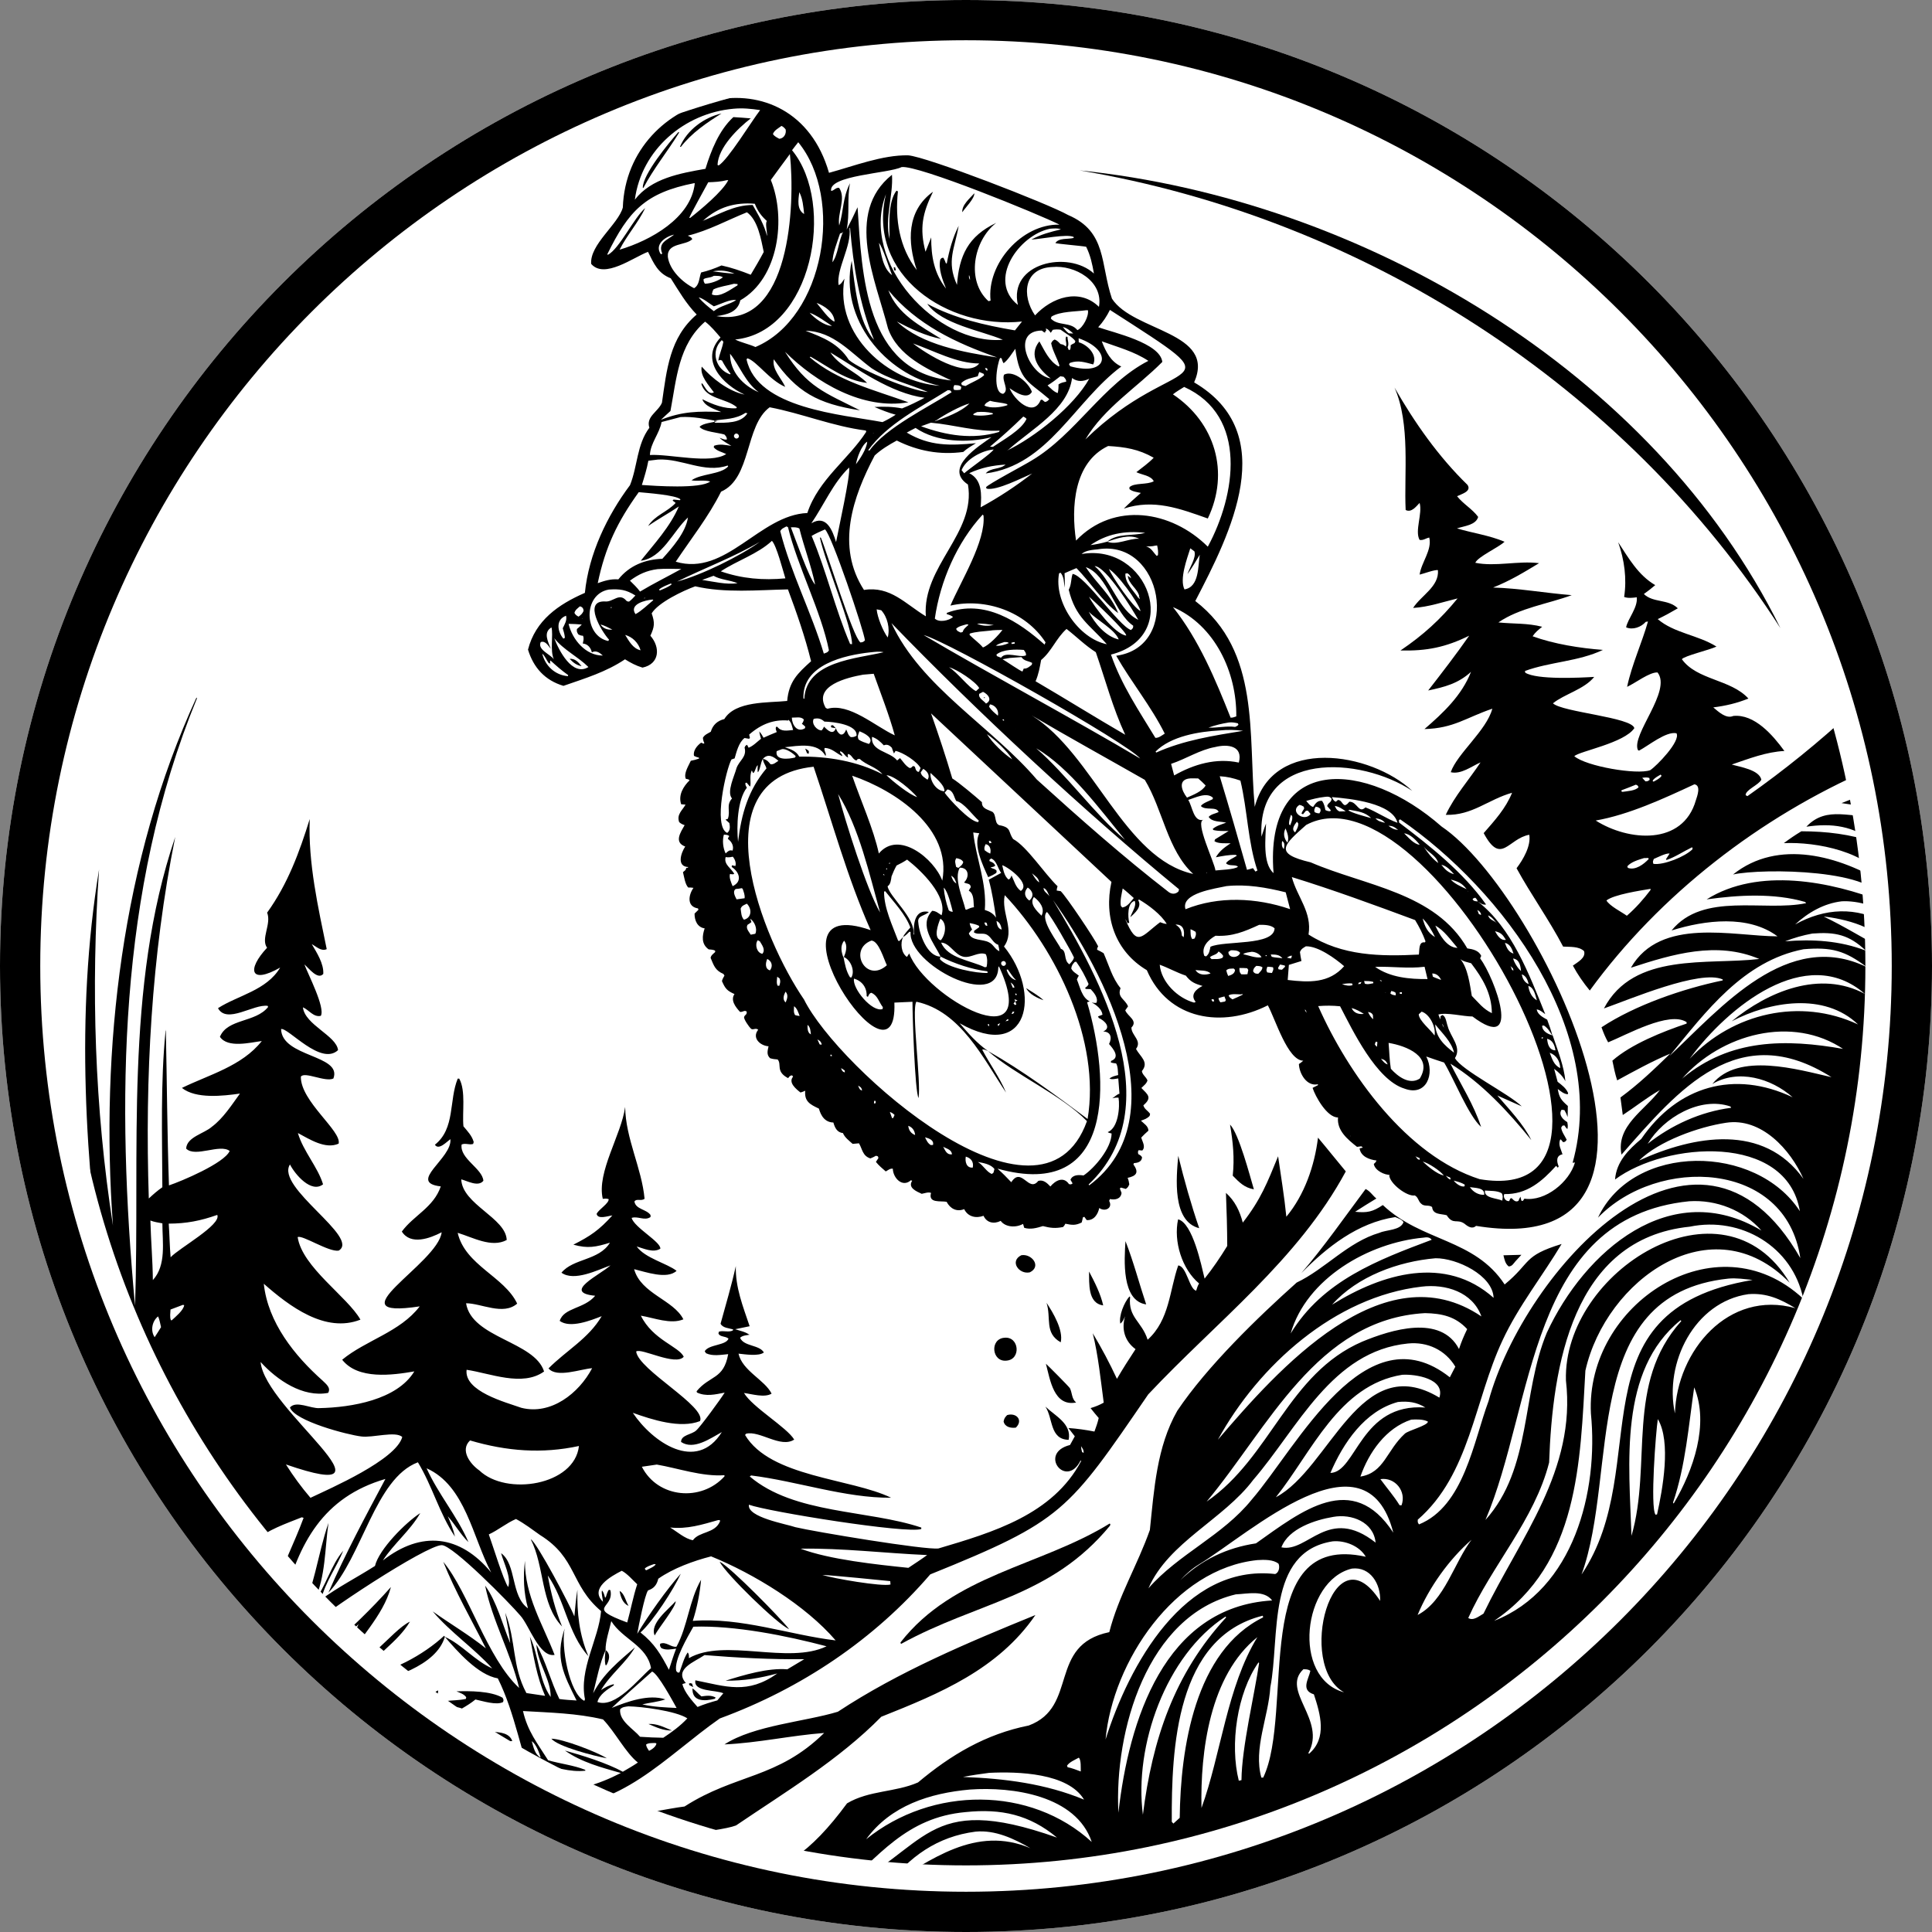
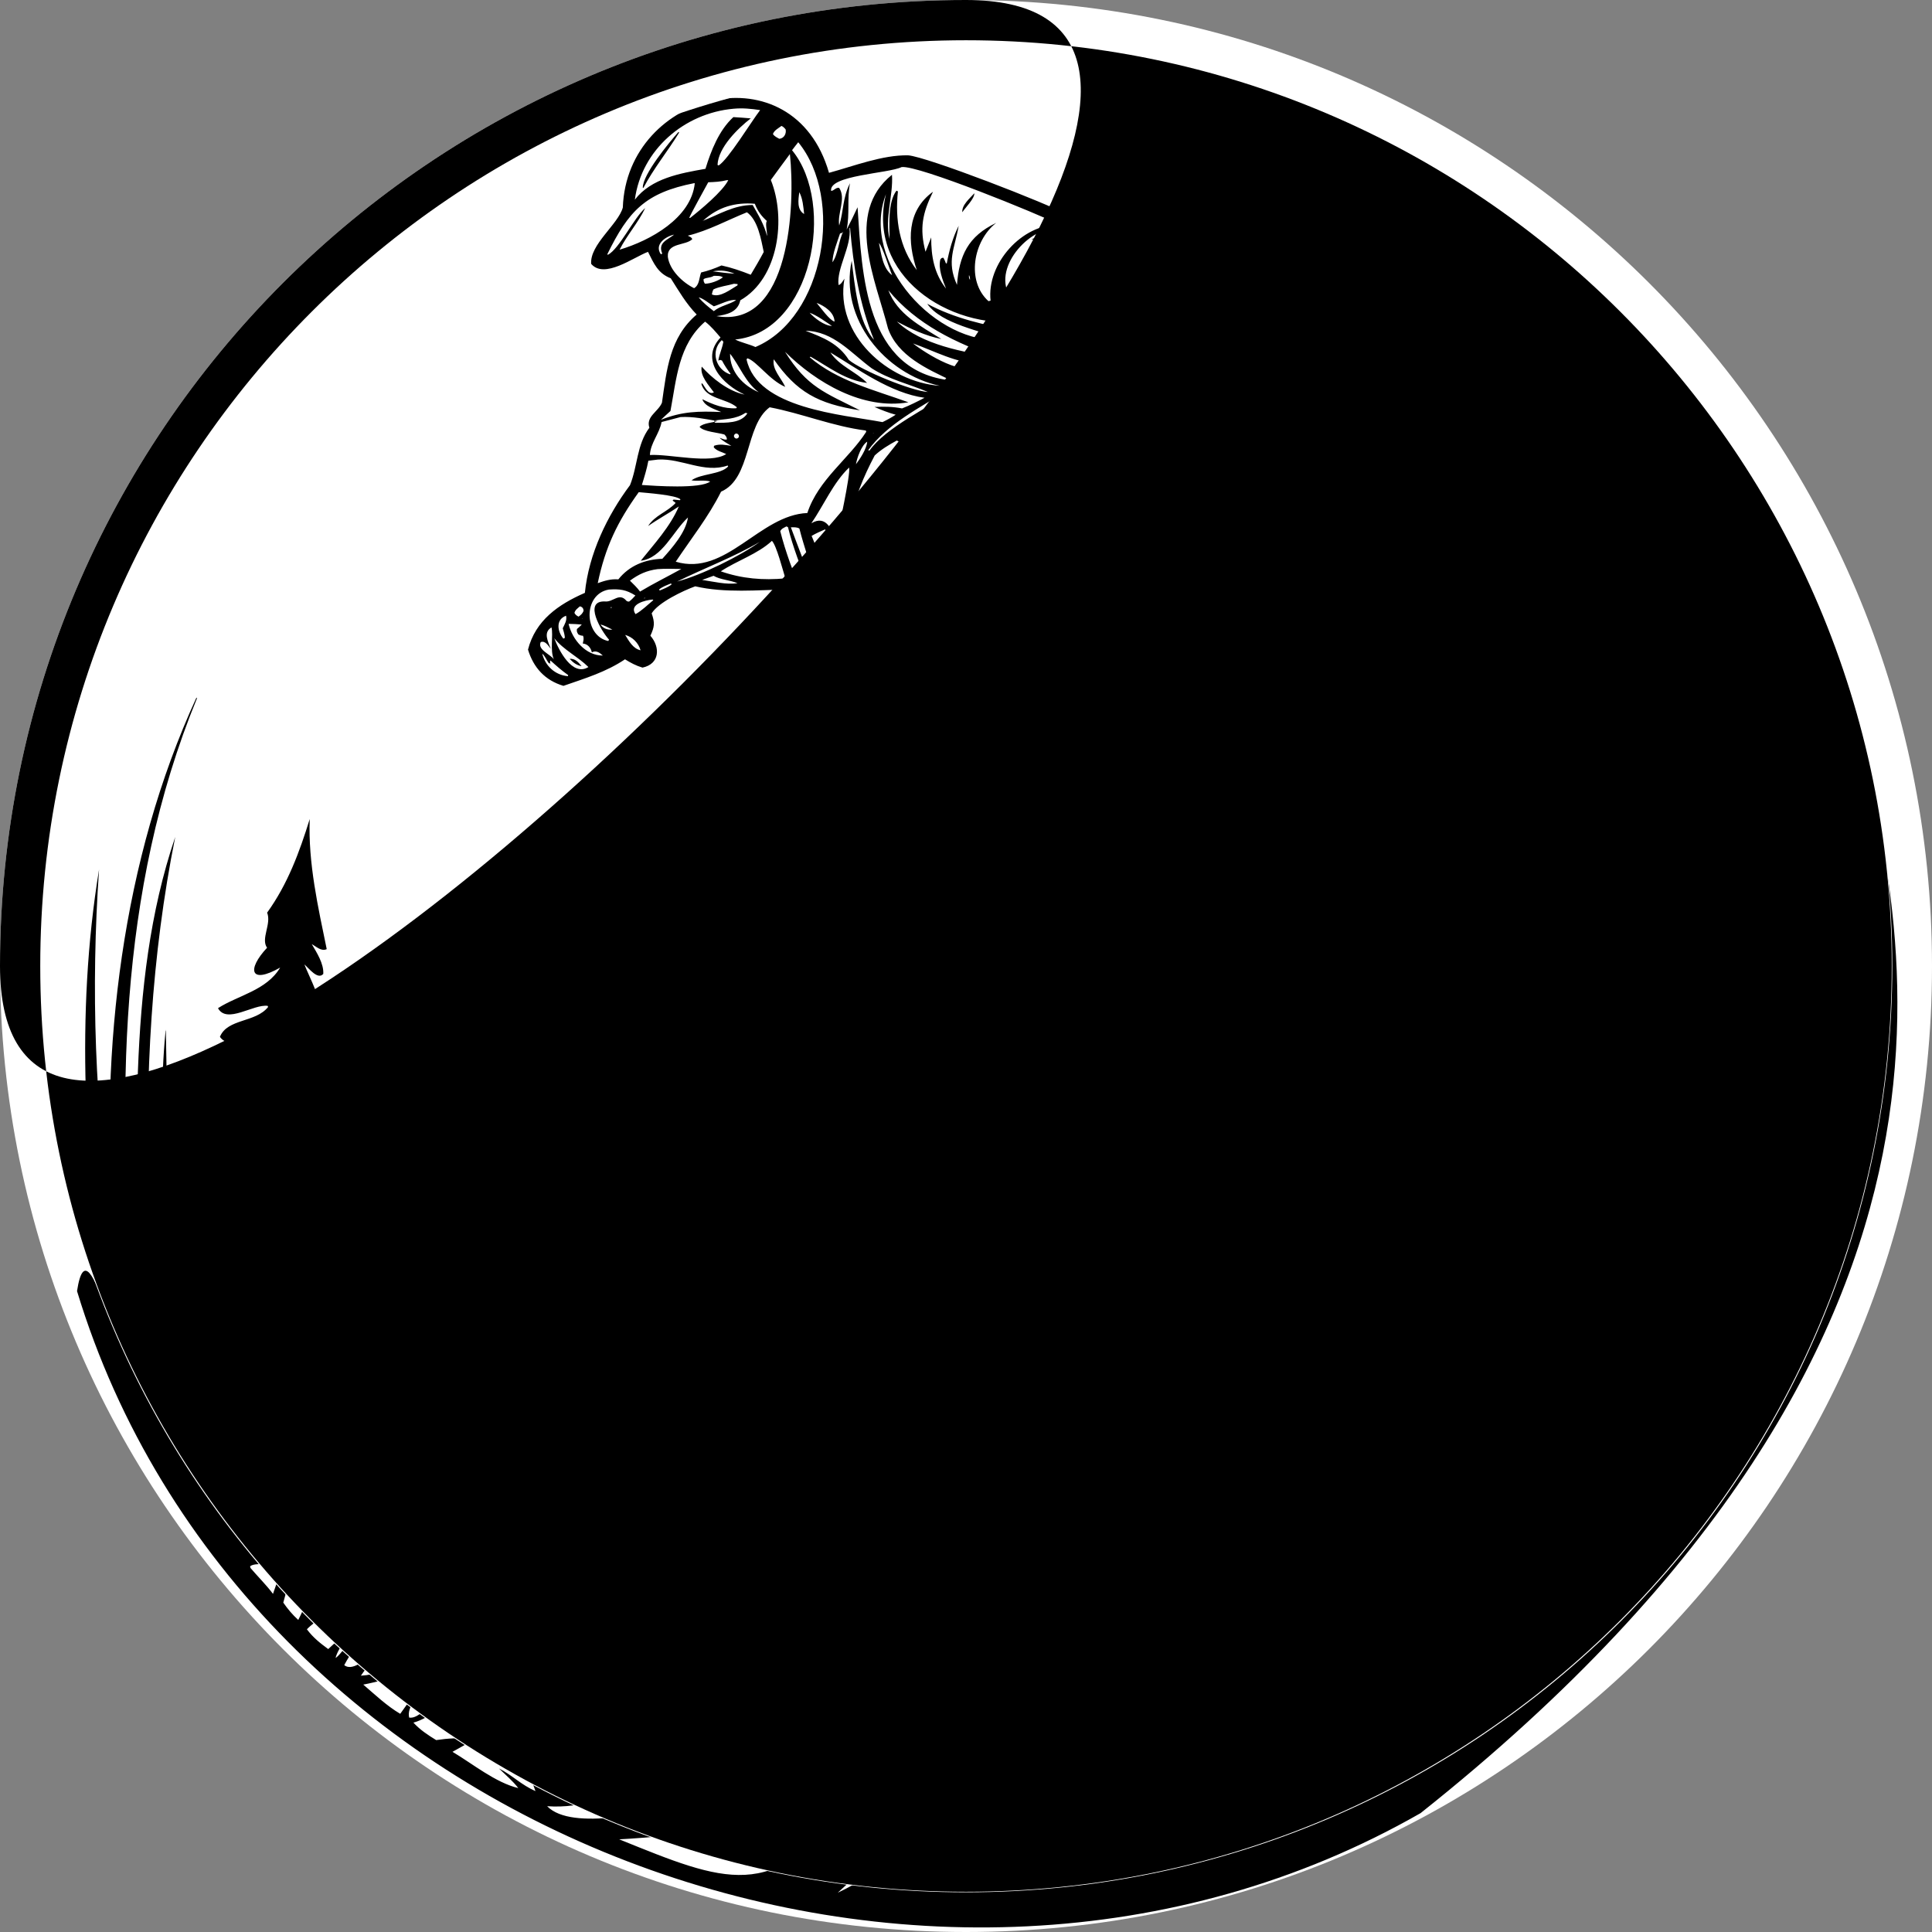
<svg xmlns="http://www.w3.org/2000/svg" id="Layer_1" version="1.1" viewBox="0 0 200 200">
  <rect x="0" y="0" width="200" height="200" fill="#808080" stroke="none" />
  <defs>
    <style>
      .st0 {
        fill: #fff;
      }
    </style>
  </defs>
  <path class="st0" d="M100,0C44.771,0,0,44.772,0,100s44.771,100,100,100,100-44.772,100-100S155.229,0,100,0h0Z" />
  <path d="M167.515,56.135c1.086,1.65,2.072,3.407,3.835,4.437-.38.33-.77.627-1.178.92.95.931,2.516.503,3.517,1.479-.684.403-1.365.779-2.083,1.118,1.695,1.458,4.18,1.643,6.084,2.845-.725.349-3.353.97-3.583,1.306,1.549,2.172,5.071,2.07,6.887,4.073-1.208.49-2.346.751-3.635.917.534.445,1.33,1.214,2.069.885,2.207-.224,4.103,2,5.292,3.626-1.878.094-3.683.8-5.449,1.403.848.253,2.83.537,3.064,1.564-.258.548-1.662,1.065-1.625,1.609l.184.098c3.804-2.677,7.422-5.608,10.841-8.782,4.97,20.192,18.361,63.988-44.676,114.06-50.653,29.006-121.979,2.307-139.084-54.038.641-4.223,1.846-1.319,2.962,1.883l.069.055-.069-.055c-2.099-15.097-3.165-30.399-.682-45.527-.851,12.28-.459,24.678,1.437,36.852-1.33-18.293.926-37.864,8.647-54.653l.051.083c-8.206,19.967-8.33,41.835-6.413,62.864.554-15.768-1.138-32.882,4.164-48.517-2.475,12.32-3.14,24.869-2.736,37.427.451-.425.893-.81,1.402-1.165-.017-5.342-.196-10.833.332-16.153l.06.044-.031-.218c.115,5.358.141,10.764.323,16.137,1.253-.415,5.744-2.302,6.285-3.564-1.003-.777-3.572.71-4.505-.246.063-1.209,1.876-1.552,2.669-2.266,1.161-.861,2.056-2.266,2.9-3.429-1.744.247-4.555.576-6.007-.586,2.776-1.36,6.217-2.248,8.269-4.853-1.199.152-3.519.761-4.335-.436.778-1.904,3.69-1.457,4.987-3.088l-.038-.116c-1.457-.217-4.236,1.912-5.148.237,2.072-1.331,5.022-1.829,6.436-4.201-3.131,1.781-3.459.193-1.356-2.053-.675-.933.479-2.473.006-3.635,2.123-2.938,3.353-6.276,4.41-9.691-.179,4.571.881,9.182,1.759,13.47-.569.263-1.073-.266-1.548-.519.517.877,1.258,2.028,1.192,3.084-.572.658-1.513-.609-1.955-.984.376,1.017,2.179,4.481,1.701,5.323-.756.177-1.23-.618-1.854-.882.204,1.817,3.469,2.931,3.637,4.43-1.774,1.667-5.154-2.336-5.898-2.184.072,2.942,6.358,2.656,5.416,5.124-.847.405-3.005-.763-3.367-.187-.045,2.546,4.253,5.632,3.908,6.932-1.375.609-3.004-.456-4.215-1.101.546,1.881,2.063,3.52,2.604,5.309-1.219.955-2.888-1.011-3.426-2.054-1.523,2.366,7.324,7.568,5.042,8.918-1.042.165-3.784-1.668-4.245-1.396.478,3.122,5.172,6.181,6.499,8.541-3.648,1.429-7.354-1.386-10.004-3.714.427,4.01,3.18,7.443,6.1,10.037.364.36.866.729.562,1.259-2.621.497-5.292-1.325-6.992-3.198.409,4.872,15.317,14.99,2.621,10.606.772,1.227,1.598,2.351,2.541,3.454,2.106-1.001,8.846-3.922,9.502-6.292-.678-.654-3.075.101-4.241-.059-1.394-.163-6.914-1.595-7.386-3.001.648-.749,2.152.132,3.058.066,3.306-.067,8.028-.853,9.817-3.801-2.283.395-5.832.879-7.468-1.207,2.433-2.015,6.011-2.871,8.026-5.524-9.165,1.389,1.909-4.426,2.272-7.671-1.21.632-3.207,1.371-4.123-.075,1.226-1.674,3.289-2.489,4.033-4.673-3.514-.406,1.208-2.903.993-4.892-.379.271-1.216,1.188-1.602.576,2.122-1.678,1.439-4.601,2.364-6.843l.154.004c.704,1.263.293,3.503.436,4.934.423.51.88.972,1.063,1.624l-.061.204c-.429.122-.782-.121-1.19.055-.225,1.46,2.152,2.476,2.252,3.754-.523.666-1.636.029-2.291-.148.099,2.593,4.631,3.995,4.706,6.279-1.559.846-3.519-.274-5.076-.742.775,3.367,4.845,4.529,6.159,7.328-1.44,1.262-3.718-.037-5.291-.036.582,3.605,7.093,3.939,8.077,7.063-2.248,1.619-5.603.175-8.021-.177-.272,2.236,4.021,3.354,5.671,3.937,3.069.777,5.957-1.505,7.323-4.1-1.198.084-3.669,1.037-4.514.019,1.84-1.855,4.147-3.088,5.505-5.406-1.099.427-3.256,1.293-4.347.49.434-1.394,2.526-1.23,3.673-2.603-3.484-.333.499-2.153,1.586-3.148-1.339.486-3.767,1.706-5.078.761,1.232-1.498,3.873-1.24,5.02-3.106-1.476.452-2.29.622-3.787.204,1.774-.896,2.682-1.523,4.035-3.026-.429.042-1.52.456-1.628-.172.248-.475,1.288-1.081,1.247-1.515-.213-.082-.386-.052-.609-.034-.649-2.746,1.934-6.639,2.316-9.51.044,3.281,1.723,6.341,2.01,9.503-.352.289-.828-.063-1.051.285.133.824,1.246.789,1.669,1.4v.204c-.602.432-1.329-.127-1.961.095.298,1.012,3.034,2.47,2.976,3.187-.731.459-1.694-.013-2.448-.232.848,1.21,3.134,1.744,4.128,2.523-.99.922-3.212.109-4.395-.173.705,2.556,4.087,3.172,5.1,5.194-1.319.551-3.04-.155-4.402-.38,1.242,2.517,3.923,3.18,4.44,4.251-.834,1.002-4.433-.95-4.927-.54.235,1.909,7.303,5.685,6.611,7.203-2.032.803-4.97-.146-6.959-.858,2.028,3.033,6.59,6.221,9.217,1.997-1.171.638-2.907,1.898-4.219,1.023-.011-.741,1.117-.764,1.562-1.191.407-.329,2.563-3.282,2.951-3.918-.971.188-1.924.428-2.867-.01l-.038-.133c1.373-1.668,2.798-1.196,3.269-3.84-.726.064-1.617.237-2.295-.095l-.135-.207c.438-.73,2.209-.582,2.463-1.307-.33-.278-.901-.151-1.041-.537l.05-.184c.475-.141.99.1,1.432-.118l.04-.113c-.441-.136-1.08-.141-1.302-.591.528-1.919,1.143-3.991,1.578-5.965-.06,2.204.745,4.184,1.431,6.226l-1.497.311c.44.148,1.101.276,1.452.567l-.056-.085.083.089c-.321.057-.738.076-.972.317.393.916,2.002.708,2.463,1.518-.524.42-1.956.191-2.625.122.395,1.785,2.738,2.732,3.424,4.141-.74.446-2.026.04-2.859-.068.902,1.501,4.449,3.558,5.199,4.824-1.401.914-3.538-.948-4.974-.611l-.114.133c2.615,4.39,10.975,4.481,15.117,6.497-4.765.037-9.714-1.713-14.488-2.306l-.14.105c4.605,3.922,12.258,3.435,17.756,5.29v.146c-1.438.526-15.894-1.798-17.843-2.513-.222,1.302,3.874,1.999,4.817,2.328,1.896.458,13.468,2.384,14.807,2.2,5.612-1.662,11.852-3.499,14.776-9.061l-.068-.041c-1.491,2.983-4.429-.768-1.092-1.608l.495-.899-.665-.858c.906.065,1.807.188,2.698.367.167-.464.336-.919.442-1.402-.284-.339-.578-.674-.843-1.027.503-.147.903-.311,1.362-.564-.315-2.356-.564-4.876-1.136-7.182.905,1.506,1.765,3.124,2.504,4.718.609-1.048,1.258-2.062,1.926-3.074-1.127-.821-1.481-2.095-1.08-3.405-.143.292-.23.566-.497.763-.169-.813.394-2.179.942-2.81l.074.057c-.23,2.129,1.211,2.516,1.813,4.421,2.275-2.058,2.26-5.104,3.166-7.691.878.072,1.145,2.474,1.859,2.611.082-.263.15-.512.302-.745-1.767-1.469-2.669-4.359-2.173-6.641,1.517.391,2.412,4.776,2.743,6.138.859-1.079,1.623-2.203,2.343-3.38-.006-1.847-.061-3.651-.133-5.495.93.83,1.432,1.884,1.742,3.077,1.864-2.393,2.537-4.124,3.657-6.865.296,2.079.646,4.165.853,6.255,1.881-2.254,2.926-5.292,3.277-8.185.974,1.153,1.908,2.338,2.877,3.495-4.949,9.187-13.435,15.6-20.452,23.084-8.319,12.139-8.822,13.078-22.567,18.633-5.775,6.718-13.306,11.795-21.782,14.913-5.59,3.9-10.377,9.597-17.875,9.084,2.593,2.669,10.984.425,14.224.03,5.296-3.405,9.593-2.845,14.453-7.612-3.455.26-6.847,1.032-10.318,1.184,3.033-1.972,8.321-2.346,11.736-3.382,6.306-4.157,13.437-7.15,20.451-10.011-3.855,5.621-9.911,8.127-15.956,10.531-4.387,4.463-9.903,7.766-15.038,11.252-1.835.705-9.797,1.323-12.092,1.436,10.901,4.412,15.974,6.631,23.585-3.724,2.277-1.355,4.999-1.133,7.348-2.165,3.411-2.859,7.003-5.002,11.464-5.894,5.184-1.928,1.933-8.334,8.336-9.664.943-3.719,2.943-6.993,4.202-10.582.436-4.166.705-8.595,2.835-12.33,3.078-4.597,8.377-9.713,12.359-13.275,2.95-1.398,5.31-4.202,8.582-5.156.737-.328,2.187-.238,2.479-1.104-.196-.292-.545-.387-.856-.521-3.89.585-7.079,3.115-9.723,5.804,2.336-2.708,4.55-5.89,6.657-8.709.465.214.721.669,1.113.982-.74.447-1.474.905-2.2,1.375,1.265.122,1.805.011,2.869-.697,4.048,3.822,9.481,3.45,12.611,8.222,2.786-2.3,1.859-2.951,5.898-4.191-1.995,3.339-4.466,6.424-6.119,9.978-2.921,6.233-3.38,13.883-8.773,18.561-.005.26-.026.286.13.489,4.653-1.894,5.631-8.543,7.198-12.769,3.64-13.392,21.586-33.541,32.275-14.798-1.493-10.135-14.762-10.597-20.948-4.187,3.664-7.804,16.374-7.649,20.9-.669-1.356-8.118-13.855-7.205-19.133-3.281.14-1.836,1.379-3.077,2.711-4.197,3.771-5.502,9.658-7.17,15.676-4.314-2.242-1.985-5.657-2.948-8.316-1.376,2.688-3.321,8.83-1.505,12.337-.705-9.632-6.105-15.808,1.243-21.74,8.018-.594-2.991,2.42-4.59,3.976-6.683-1.335.762-2.554,1.74-3.843,2.582l-.241-1.815c1.886-1.384,3.477-2.91,5.15-4.537-1.887.787-3.695,1.79-5.489,2.765-.218-.672-.358-1.347-.495-2.039,1.945-1.713,5.24-3.018,7.685-3.839l-.004-.15c-1.791-1.185-6.229,1.329-8.12,2.09-.293-.509-.492-1.006-.688-1.557,3.49-2.301,8.446-3.999,12.543-4.852l.013-.097c-2.332-1.064-9.657,2.069-12.305,2.998,3.081-5.867,10.746-4.483,16.083-5.121-4.397-1.867-8.95-.512-13.291.906,3.058-5.292,10.59-3.26,15.176-3.249-3.02-2.251-7.496-1.69-10.966-.608,3.285-4.027,9.537-1.913,13.931-2.827l-.108-.125c-3.219-.936-6.914-.724-10.192-.265,5.339-3.358,12.848-1.871,18.314.269-.496-3.409-12.516-3.516-15.582-2.847,4.674-3.744,11.051-1.911,15.672.928l.157-.156c-1.777-3.123-7.172-4.173-10.571-4.017.59-.445,1.183-.847,1.816-1.228,2.608.007,5.055.295,7.525,1.137-2.1-1.693-4.372-2.005-7.007-1.61,2.144-2.288,4.772-.767,7.21-1.165-.473-.955-2.623-1.116-3.572-1.279,1.123-.473,2.175-.795,3.376-1.001-.142-.832-.328-1.651-.516-2.473-11.265,4.902-21.671,12.923-28.921,22.877-.67-.818-1.251-1.645-1.749-2.579.466-.345,1.373-.797,1.158-1.502-.547-.513-1.461-.425-2.168-.468-1.468-2.807-3.306-5.341-4.82-8.111.686-.899,1.512-2.324,1.316-3.465-2.197.392-2.903,3.216-4.719-.17,1.135-1.301,2.284-2.556,2.939-4.178-2.481.697-4.135,2.373-6.865,2.285.912-1.957,2.413-3.629,3.601-5.431-.941.414-2.026,1.272-3.085,1.017.669-1.932,3.699-4.31,4.305-6.573-2.713.915-3.985,2.033-7.024,2.108,1.95-1.683,3.855-3.473,4.817-5.923-1.332,1.215-2.721,1.567-4.434,1.93,1.448-1.862,2.893-3.734,4.246-5.673-2.439,1.203-4.408,1.597-7.111,1.53,2.36-1.6,4.104-3.186,5.91-5.388-1.559.378-2.989.887-4.606.987.823-1.29,2.713-2.216,2.571-3.912-.315-.076-1.492.372-1.894.46.165-1.252,1.312-2.553.997-3.836-.384.076-.606.315-1.004.242-.519-.948.324-2.725.004-3.826-.37.381-.849,1.035-1.444.732-.181-3.707.513-8.891-1.152-12.672,2.101,3.666,4.543,7.141,7.557,10.076.445.676-.636.943-1.083,1.171.635.803,1.586,1.321,2.185,2.143-.25.86-1.456.935-2.197,1.187,1.63.486,3.352.715,4.928,1.381-.641.605-2.774,1.556-3.028,2.178,2.082.428,4.426-.232,6.601.04-1.589.963-3.029,1.836-4.76,2.522,2.725.081,5.426.576,8.143.788-2.479.915-5.401,1.316-7.594,2.824,1.53.161,3.024.057,4.531.45-.38.304-.715.571-.989.983,2.209.806,4.932,1.237,7.279,1.411-2.539,1.211-5.48,1.228-8.073,2.184l.035.176c1.203.748,5.639.524,7.135.436-1.014,1.281-3.136,1.797-4.269,2.735.945.912,8.18,1.444,8.425,2.57-1.048,1.552-5.67,2.381-6.218,2.9,1.214,1.052,6.496,1.954,7.86,1.45.644-.413,3.179-3.007,2.72-3.821-1.08-.229-2.908,1.295-3.877,1.798l-.117-.059c-.71-1.592,3.537-6.127,2.033-8.034-.827-.048-2.308,1.108-3.151,1.489.486-2.307,1.55-4.586,2.16-6.764l-.231.037c-.471.546-1.35.871-2.032.566.183-.912,1.217-2.022,1.106-3.108-.417.053-.914.117-1.31-.036.29-1.895.028-3.832-.615-5.659ZM174.226,111.579c4.9-4.052,10.617-4.055,16.632-2.988l.048.065c-5.362-3.656-12.76-1.606-16.823,3.06.039-.03.111-.1.143-.137ZM175.029,109.447c-.032.038-.092.119-.12.16,4.484-4.742,11.431-6.362,17.433-3.558-3.5-3.36-9.156-2.381-13.079-.324,3.784-3.105,9.146-5.331,13.789-2.835-6.109-5.334-14.24,1.468-18.023,6.557ZM170.59,118.376l-.043.048c2.458-1.95,5.499-3.346,8.658-3.745l-.069-.136c-3.129-1.076-6.924,1.158-8.546,3.833ZM111.66,149.307l.105.051.05.151-.05-.151-.105-.051ZM111.845,149.611l.067.102c.012.22.038.396.105.606l.161.082c.024-.34-.162-.521-.334-.791ZM46.353,156.964c.292.663.591,1.397.744,2.107-1.615-2.392-2.349-5.261-3.836-7.695-4.446,1.679-5.76,9.826-9.266,13.503,1.743-4.03,3.839-7.903,5.901-11.778-6.454,1.885-8.975,6.625-10.57,12.803.46.661.952,1.25,1.549,1.791,1.666-3.174,1.979-6.716,3.129-10.041-.39,2.703-.284,5.529-1.451,8.04,1.113-1.3,1.69-3.667,2.981-5.167-.695,1.711-1.849,3.235-2.3,5.059,1.789-1.312,3.722-2.292,5.582-3.478.418-1.734,3.184-4.5,4.688-5.474-1.025,1.798-2.743,3.169-3.873,4.906,3.997-3.12,7.985-2.662,11.217,1.242-1.929-3.623-2.651-8.981-6.688-10.786,1.2,2.666,3.187,4.98,4.334,7.643-.818-.79-1.386-1.826-2.141-2.676ZM152.352,159.378c-2.329,2.018-4.42,4.946-5.602,7.804,2.821-1.461,3.782-5.47,5.64-7.865l-.038.061ZM124.124,161.944c-.708.425-1.36,1-1.929,1.629,2.186-2.11,4.818-3.353,7.822-3.804,4.721-3.343,9.991-7.597,14.217-1.107-2.818-10.998-14.816.053-20.11,3.282ZM40.468,164.295c-.819,3.053-3.455,5.445-4.833,8.079,1.508,1.213,4.948-3.664,6.8-4.5-1.28,2.174-3.719,3.511-5.074,5.592,2.955-.168,6.574-2.222,8.616-4.133l.075.111c-.887,3.035-5.635,4.408-8.446,4.945,1.218,1.043,2.439,2.209,3.826,3.025.702-.952,1.389-2.06,2.232-2.889-.325,1.061-1.582,2.165-1.306,3.281.528.077.97-.281,1.381-.567.385-.763.788-1.889,1.614-2.25.056.641-.822,1.591-1.185,2.077,1.129-1.3,2.612-.873,4.059-1.194l.037-.175c-.236-.335-.647-.454-1.011-.61,1.377-.041,3.553-.045,4.775.661.102.225.126.221.046.45-.68.358-2.111-.109-2.855-.267-.447.364-.903.647-1.4.934-1.889-.711-3.228.989-5.024,1.46.691.75,1.493,1.28,2.357,1.809,1.291-.193,2.307-.231,3.594-.142l.249-.265c.363-.019.89.099,1.19-.12-.659-.422-1.312-.037-1.94-.688l.017-.12c1.273.958,4.189-.164,4.77,1.431-.494.109-1.111-.251-1.662-.225-1.284.06-1.134.664-2.743.346l-1.784.997c2.087,1.241,4.463,3.194,6.812,3.756-.563-.735-1.341-1.387-2.004-2.035,1.35.677,2.352,1.738,3.783,2.341-1.467-3.779-2.088-8.018-3.898-11.665-2.054-.35-4.178-2.785-5.485-4.3,1.774.79,3.105,2.485,4.908,3.27-1.91-2.112-4.328-3.733-6.163-5.902,1.828,1.302,3.741,2.418,5.501,3.824-1.488-2.958-3.177-5.886-4.408-8.957,2.642,3.18,4.516,9.949,7.853,13.058-.857-3.585-2.779-6.974-3.521-10.594,1.218,1.673,1.799,4.05,2.598,5.955-.1-1.051-.346-2.106-.513-3.151,1.149,2.992.679,5.502,2.187,8.317l1.934.286c-.857-1.961-1.182-4.034-1.57-6.12.935,1.944.906,4.458,2.146,6.241.048-1.792-1.377-3.535-1.471-5.423.987,1.758,1.478,3.81,2.375,5.632.591.085,1.185.116,1.78.153-1.351-2.713-2.256-4.412-1.23-7.454-.407,1.774.46,6.727,2.032,7.492l.069-.161c-.644-3.121,1.42-6.212,1.666-9.131-3.193-2.698-2.463-5.475-6.312-7.869-.812-.577-1.618-1.193-2.497-1.664-.992.425-1.828,1.142-2.814,1.597.39,1.062,1.536,4.803,2.003,5.445.37-.949-.503-2.591-.729-3.504,1.617,1.175.98,4.435,2.782,5.71-.452-1.62-.508-3.261-.315-4.925-.027,3.624,1.861,6.601,3.07,9.745-1.587.279-2.62-3.054-3.543-4.065-1.057-1.257-6.978-7.283-8.137-7.296-1.596-.019-12.615,7.242-13.962,8.71.634.85,1.356,1.426,2.209,2.048,2.386-2.189,4.372-4.041,6.486-6.417ZM37.071,168.174c-.709.599-2.152,2.555-2.331,3.465.767-.548,2.03-2.654,2.378-3.51l-.047.045ZM62.692,170.812c-.617,1.389-.917,3.003-1.288,4.474,1.035-2.005,2.651-3.299,4.329-4.753-.948,1.632-2.53,2.767-3.515,4.423.439-.28.8-.491,1.317-.612l.009.119c-.646.415-1.495.934-1.698,1.729,1.883.665,4.217-2.369,5.547-3.503-.389-2.32-2.962-3.002-4.113-4.87-.198.894-.615,2.095-.589,2.994ZM171.91,80.187c-.298.179-.651.341-.836.644l.1.089c.293-.167.647-.319.83-.609l-.094-.124ZM170.001,80.518l.335.366c.24.009.241-.029.435-.15l-.03-.199c-.25-.089-.483-.044-.739-.017ZM169.345,81.228c-.487.201-.977.393-1.472.575l-.039.11.123.06c.478-.076,1.342-.104,1.664-.482-.103-.217-.083-.172-.276-.262ZM175.403,81.192c-3.156,1.468-6.779,3.147-10.216,3.749,3.393,2.153,9.024,2.619,10.369-2.099.145-.443.555-1.539-.152-1.65ZM175.155,87.712c-.862.412-1.729,1.006-2.624,1.31l-.076-.067c.124-.201.252-.4.384-.597-.371-.065-1.251.401-1.638.559-.081.244-.135.257-.041.509,1.045.156,3.29-.746,4.047-1.516-.011-.176.028-.121-.052-.198ZM170.195,88.826c-.586.183-1.323.38-1.736.853l.056.165c.78.281,1.644-.372,2.156-.917l-.035-.106-.441.005ZM170.866,92.013c-1.055.175-3.775.584-4.569,1.201.344.587,1.568,1.187,2.115,1.584.925-.802,1.704-1.688,2.446-2.661l.008-.125ZM190.653,93.303c-1.837.213-3.474,1.156-4.822,2.396,3.083-1.708,6.343-1.872,9.384-.124.01-1.805-3.095-2.365-4.562-2.272ZM188.791,94.882c2.129,1.01,4.268,2.357,6.307,3.427.104-2.288-4.559-3.261-6.307-3.427ZM187.615,96.64c-.965.176-1.91.446-2.823.807,2.836-.242,5.678-.071,8.359.964-1.744-1.653-3.158-1.953-5.536-1.771ZM186.706,98.264c-6.226,1.208-10.118,6.452-13.88,11.05,5.346-5.01,12.233-13.194,20.432-9.193-2.28-1.736-3.695-2.095-6.553-1.856ZM178.67,116.229c-2.815.42-6.935,1.885-8.998,3.91,5.711-2.608,12.898-3.89,17.022,1.9-1.346-3.047-4.37-6.379-8.023-5.81ZM174.872,124.353c-16.718,1.676-16.02,21.162-21.097,32.991,4.812-5.356,3.725-13.086,6.35-19.378,3.913-8.452,12.842-16.201,22.221-10.577-1.867-2.114-4.667-3.216-7.473-3.036ZM22.491,125.766c-1.714.61-3.203.9-5.024.904.083,1.157.096,2.33.196,3.483.849-.936,5.288-3.363,4.828-4.387ZM15.569,126.348c.052,2.059.235,4.106.255,6.168,1.411-1.547.986-3.924.986-5.876-.417-.079-.845-.137-1.241-.292ZM174.925,126.985c-12.179,1.246-14.215,14.498-14.56,24.413-1.497,5.904-5.97,10.722-8.372,16.097.523.331,1.125-.198,1.576-.451,3.803-7.859,9.615-14.852,8.536-24.142-.335-11.239,16.219-21.748,23.159-10.115-8.041-8.255-19.034-.297-21.146,9.103-.534,9.469-.673,19.952-9.446,25.899,8.241-3.236,10.821-13.406,10.018-21.46-.577-11.279,12.954-20.292,21.982-11.881-1.098-5.4-6.45-8.56-11.747-7.463ZM147.37,128.119c-5.696.518-12.13,4.236-13.762,9.927,3.313-5.472,9.069-7.627,14.599-9.703-.186-.279-.528-.283-.837-.224ZM148.596,130.254c-3.836.33-8.09,1.868-10.697,4.805,5.232-3.259,11.733-5.149,16.718-.707-.078-2.333-3.813-4.124-6.021-4.099ZM178.916,132.361c-15.525,1.637-11.321,20.034-15.196,30.629,7.596-11.23-1.191-27.334,17.708-30.489-.819-.086-1.691-.222-2.513-.139ZM147.161,133.193c-8.973,1.04-16.867,8.151-21.087,15.847,6.158-7.194,17.13-19.643,27.281-12.763-.912-2.537-3.7-3.385-6.194-3.084ZM180.992,133.971c-5.583.797-8.733,7.132-7.604,12.343.201-6.487,5.55-12.825,12.468-10.892-1.567-.957-2.989-1.594-4.865-1.451ZM18.937,135.077l-1.287.487c-.014.351-.091.787.044,1.112l.098-.008c.395-.376,1.188-1,1.276-1.555l-.131-.036ZM147.52,135.934c-11.199.618-16.265,11.935-22.609,19.51,6.686-4.61,8.403-13.232,16.116-16.561,2.98-1.232,8.124-2.845,10.008.767.234-.722.515-1.379.847-2.06-1.222-1.322-2.627-1.619-4.361-1.656ZM16.363,136.273c-.63.503-.805,1.492-.354,2.153.221-.345.454-.686.661-1.039-.089-.357-.147-.786-.307-1.115ZM173.971,136.668c-6.445,5.206-5.32,14.937-5.08,22.318,2.167-7.444-.67-15.782,5.16-22.233l-.081-.085ZM14.281,137.583c-.22.654-.149,1.624.158,2.246.129-.676.105-1.402-.012-2.078l-.146-.168ZM75.958,138.373l.092.044-.092-.044ZM145.761,139.077c-7.904.789-11.4,8.761-16.029,14.122-3.075,4.099-8.773,6.452-10.848,11.223,3.152-3.587,7.674-5.434,10.694-9.181,4.77-5.539,11.76-19.592,20.508-12.665l.569-1.099c-1.038-1.729-2.887-2.598-4.895-2.399ZM13.024,140.983l.055.055-.055-.055ZM145.155,142.317c-6.581,1.065-9.353,8.008-13.077,12.677,5.636-2.981,8.682-15.298,16.925-10.311.63-1.954-2.462-2.453-3.848-2.365ZM175.382,143.621c-.582,3.968-.885,8.083-2.192,11.929l.069.096c2.032-3.409,3.707-8.242,2.123-12.025ZM144.708,145.134c-3.435.931-5.662,4.25-6.985,7.344,2.693-.057,3.102-7.264,9.827-6.772-.914-.573-1.788-.671-2.842-.573ZM146.088,146.961c-2.613.862-4.383,3.382-5.26,5.895,2.475-.402,2.694-2.707,4.612-4.453.408-.345,2.341-.824,2.381-1.237-.452-.256-1.224-.241-1.732-.205ZM171.617,146.905c-.199,1.242-.811,9.135-.236,9.899l.157-.035c.569-2.563,1.484-7.503.079-9.864ZM48.658,149.114c-1.069,1.01.023,2.455.963,3.106,2.776,2.671,9.862,1.557,10.311-2.531-3.827.824-7.464.546-11.274-.575ZM111.558,149.154h.096s-.096,0-.096,0ZM67.99,151.612l-1.545.226c1.662,3.267,6.167,3.644,8.556.992l-.006-.117c-2.319.165-4.823-.729-7.004-1.101ZM142.899,153.122c.662.908,1.391,1.736,1.985,2.697l.201.014c.539-1.438-.664-2.942-2.186-2.712ZM46.268,156.811h.084s-.084,0-.084,0ZM31.241,157.07c-1.693.676-3.545,1.302-4.951,2.497.746.46,2.303.964,2.721,1.705-.424,1.115-2.332.322-3.118.859l.033.181c.761.896,1.633,1.748,2.334,2.686.87-2.681,2.195-5.232,3.168-7.87l-.186-.059ZM138.019,157.028c-1.873.307-4.634,1.208-5.369,3.152,2.757.583,4.842-4.357,9.752-.489-.205-2.128-2.482-3.006-4.382-2.663ZM74.337,157.36c-1.698.479-3.182.953-4.964.767.726.439,1.52,1.164,2.354,1.316.68-.939,2.29-.672,2.813-1.965l-.026-.122-.176.003ZM137.955,159.559c-6.903,1.075-5.435,9.961-6.451,15.098-.189,3.073-1.773,6.359-.928,9.361h.189c3.27-6.799-1.48-25.549,10.621-22.864-.661-1.133-2.168-1.709-3.431-1.595ZM82.874,160.318c2.982,1.133,7.923,1.649,11.161,1.984.454-.298,1.52-1.007,1.944-1.323-4.366-.188-8.739-.728-13.105-.661ZM73.614,161.114c-1.822.468-3.931,1.232-5.468,2.314-.16.658-.463,1.008-1.058,1.209-.343.441-.997,3.774-1.119,4.492,1.104-1.842,3.072-4.636,4.506-6.22-.72,1.589-2.882,4.943-4.171,6.083,1.458,1.16,2.091,2.249,2.944,3.865.243-.729.464-1.477.746-2.191-.51.069-1.051.19-1.53-.054-.132-.206-.159-.21-.128-.449.617-.275,1.133.404,1.694.302,1.161-2.11,1.309-4.8,2.545-6.931-.142,1.494-.401,2.831-.859,4.261,5.015-.397,10.053,1.463,14.79,2.019-3.113-3.63-8.452-6.892-12.893-8.7ZM130.155,161.501c-8.558.883-14.978,10.537-15.708,18.57,2.42-7.68,8.154-18.197,17.563-17.128.381-.148.489-.699.352-1.057-.534-.461-1.528-.428-2.206-.385ZM67.703,161.914c-.306.117-.738.226-.958.469.099.158.034.111.173.166.268-.149.822-.361.966-.615l-.181-.02ZM139.949,162.379c-5.088,1.214-6.276,11.331-.809,12.81-4.981-2.735-1.193-17.057,3.73-9.465.077-1.712-.993-3.573-2.921-3.345ZM64.363,162.605c-1.123.572-3.357,1.833-1.944,3.211-.012-.319-.198-.92-.099-1.175.182.216.233.458.308.723l.075.006c.083-.235.169-.62.333-.798l.152.047c.44,1.957-2.667,1.708,1.741,3.341.365-1.318.61-2.656,1.035-3.957-.465-.433-1.047-1.12-1.601-1.398ZM85.128,163.039c1.124.357,6.165,1.23,7.057.988l-.027-.349c-.009-.003-6.623-.669-7.031-.638ZM127.932,165.047c-9.208,2.191-12.592,14.171-12.155,22.602,1.069-9.475,4.721-21.31,15.916-21.97-.83-1.115-2.567-.68-3.761-.632ZM130.71,167.259c-8.976,2.233-9.441,13.727-9.408,21.333l.167.183.655-.594c.083-7.207,1.577-17.287,8.635-20.752-.014-.058-.012-.124-.049-.171ZM126.861,167.35c-6.17,3.998-9.483,13.393-8.548,20.507.969-7.719,3.217-14.561,8.619-20.424l-.071-.083ZM71.774,168.395c-.569,1.036-2.019,3.429-1.773,4.584l.164.167.168-.013c.258-.662.457-1.489.856-2.072.157.192.124.349.126.591,3.699-2.117,10.263.695,14.25-1.228-4.148-1.093-9.504-2.175-13.792-2.029ZM130.164,169.476c-4.926,3.941-5.918,11.862-5.786,17.684,2.019-5.554,2.634-12.536,5.786-17.684ZM72.93,171.336c-1.01.698-3.185,1.433-1.935,2.888l-.353.105c.173.813,1.018,1.757,1.568,2.377.673-.284,1.344-.49,2.048-.681l.622-.739c-.79-.358-3.115-.138-2.894-1.341,3.176.636,5.394,1.493,8.481-.709-1.848.495-3.431.766-5.356.749,1.915-.602,4.391-1.342,6.393-1.178l1.754-1.049c-3.337.042-7.07-.154-10.327-.423ZM130.279,172.091c-2.227,3.189-2.983,8.509-2.039,12.248l.277-.061c.026-3.4,1.375-8.971,1.825-12.12l-.063-.067ZM134.927,172.799c-2.373,2.225,2.435,5.249.511,8.688l.081.055c1.885-1.623,1.17-4.093.495-6.144-1.407-.433-.523-1.609-.365-2.442-.28-.164-.404-.147-.723-.157ZM67.505,173.038c-.376.323-4.116,3.669-4.173,3.762,1.605-.653,3.848-1.454,5.542-.88-.753.266-1.601.327-2.383.516,1.161.272,2.361.314,3.549.371-.385-.685-1.923-3.555-2.534-3.769ZM65.052,176.639c-.33.047-.613.05-.856.306-.121,1.216,1.367,2.019,2.064,2.846.802.057,1.598.089,2.401.102.871-.571,1.792-1.247,2.494-2.011-1.22-.785-4.773-1.22-6.105-1.243ZM54.139,177.124c.488,2.115,1.466,3.295,2.601,5.098,1.233.358,2.671.518,3.84.989l.018.092c-1.601.178-3.232-.366-4.748-.817.338.999.665,2.003,1.058,2.982,2.664-.035,5.002-.706,7.36-1.927-2.011-.578-4.055-1.101-5.787-2.323,1.831.509,4.331,1.288,5.992,2.191.52-.31,1.063-.607,1.56-.952-1.256-.985-2.378-3.199-3.61-4.465-2.707-.644-5.5-.701-8.283-.866ZM55.045,180.244c.192.641.304,1.362.932,1.71-.176-.543-.448-1.366-.932-1.71ZM67.831,180.434c-.318.016-.677-.024-.943.152.013.263.165.449.304.662.285-.143.718-.422.762-.771l-.124-.042ZM111.678,181.954c-.39.218-.977.452-1.222.831l.065.159c.318.044,1.056.318,1.359.438-.012-.344.052-1.189-.202-1.427ZM102.392,183.525c-.907.121-1.808.243-2.705.426,4.316.156,8.568.697,12.534,2.347-1.654-2.765-6.834-2.92-9.829-2.773ZM100.386,185.255c-4.117.368-8.189,1.654-10.723,5.144,6.838-5.52,17.028-5.521,23.353.279-1.609-4.816-8.197-5.744-12.63-5.423ZM99.974,187.586c-6.16.543-9.06,4.589-13.251,8.346,9.472-4.469,8.853-10.606,22.696-5.707-2.842-2.369-5.787-3.019-9.444-2.639ZM100.991,189.61c-3.946.509-6.86,2.572-9.228,5.72,4.559-2.808,9.256-6.399,14.902-4.006-1.705-.991-3.653-1.907-5.674-1.714Z" />
  <path d="M146.211,81.878c-5.391-3.592-16.133-4.183-15.623,4.735.152-.453.291-.917.471-1.36-.034,1.433-.391,4.113.778,5.132-.969-12.392,9.524-11.744,17.398-4.821,10.282,6.921,28.637,45.447,3.563,41.338-.388.366-.834.077-1.17-.206-.789-.583-1.195.156-1.866-.895-.587-.167-1.441-.036-1.51-.851-.344-.26-.817-.012-1.136-.349-.303-.25-.291-.667-.659-.851-.797.152-2.638-1.259-2.643-2.106l.147-.025c-.628.047-1.641-.458-1.745-1.125.142-.128.209-.176.28-.359-.75-.09-1.631-.417-1.752-1.253l.338-.086-.156-.131-.448.056c-.995-.782-2.097-1.702-1.967-3.043-1.141.02-2.364-2.204-2.634-3.064l.55-.274.007-.1c-1.167.26-1.942-1.123-1.972-2.09.161-.109.308-.214.451-.346-1.614-.026-2.885-4.297-3.667-5.734-4.71,2.385-10.31,1.529-12.527-3.637-3.247-1.931-4.478-5.469-3.662-9.137l-18.675-17.447c.783,2.236,1.529,4.461,2.198,6.734.698.429,2.392,1.859,3.069,2.46-.028.68.601.753,1.08.994.492.341.125,1.37.891,1.42,1.093.254.733.67,1.262,1.4,1.42.767,3.213,3.55,4.595,4.886-.053.164-.077.268-.09.444l.416.065c.585.56,3.519,4.934,3.876,5.709-.072.141-.111.193-.105.355.233.109.449.223.67.355.554,1.242.89,2.576,1.756,3.622-.379.966.466,1.118.773,1.886-.101.132-.194.266-.285.405.22.626,1.351,1.058.635,1.788.002.825,1.126,1.349.477,2.213.425.8,1.382,1.353.606,2.295.062.401.423.578.58.963-.109.361-.374.517-.631.784.666.681,1.146.991.207,1.794.098.4.477.557.694.882l-.044.21c-.266.287-.54.37-.903.499.312.311.765.553.775,1.034-.264.227-.504.461-.744.714.118.435.486.946.11,1.34l-.382-.035c-.1.199-.069.2-.035.407.177.095.283.149.391.321-.021.473-.439.588-.839.61l-.054.146c.623.854.263,1.195-.599,1.381.095.232.14.427.172.675-.114.254-.137.31-.359.472l-.504-.14-.117.093.179.461c-.064.622-.675.757-1.2.632l-.086.193c.416.741-.428,1.164-1.021.736-.143.654-.545,1.299-1.3,1.253-.079-.118-.16-.231-.248-.344l-.152.067c-.028.18-.072.348-.121.523-.647.325-1.005.266-1.69.128-.072.147-.118.212-.233.339-.808.163-1.31.106-2.092-.095-.627.194-1.282.381-1.932.18-.047-.132-.089-.268-.123-.405-.721.405-1.817.365-2.314-.314-.682.348-1.443.213-1.775-.526-.785.289-1.622.103-2.004-.69-.773.312-1.447-.046-1.819-.756-.589-.126-1.93.184-1.612-.923-.276-.118-.663.039-.967.094-.536-.25-1.467-.624-.984-1.353l-.137-.049c-.877.789-1.848-.241-1.868-1.196-.276-.049-.49.148-.731.282-.36-.314-.722-.612-1.02-.988l.262-.398-.054-.176-.197-.063c-.192.107-.376.198-.582.277-.819-.256-.829-.969-1.182-1.565l-.656.06c-.356-.326-.822-.661-1.001-1.116l.122-.111-.122.111c-.618-.072-.842-.562-.994-1.096-1.171-.022-1.422-1.25-1.503-1.444-.916-.427-1.515-.743-1.411-1.847-.161.08-.317.133-.489.186-.461-.365-1.29-1.028-.769-1.64l-.099-.138c-.26.033-.249.1-.415.29-1.325-.695-.625-1.43-1.086-1.934-.281-.019-.507-.044-.779-.129-.392-.368-.256-.78-.16-1.236-.872-.055-1.749-.873-1.071-1.711-.267-.241-.535.078-.751-.111-.166-.145-.768-.995-.706-1.205.084-.284.295-.176.267-.563-.246-.185-.369.061-.688.032-.479-.512-1.012-1.222-.577-1.845-.778-.353-.953-.561-1.297-1.342.046-.209.152-.39.26-.572l-.105-.171c-.856-.365-.991-.858-1.33-1.666.052-.281.273-.408.475-.603l-.012-.148c-.21-.098-.435-.109-.663-.127-.781-.545-.673-1.421-.414-2.172-.762-.112-1.055-.827-1.046-1.531.131-.137.266-.268.404-.398l-.052-.14c-1.178-.186-.986-1.388-.465-2.127-.18-.037-.354-.037-.538-.031-.33-.323-.434-1.137-.549-1.593.208-.196.27-.147.341-.438.181-.028.113.012.22-.091-1.24-.044-.775-1.455-.329-2.125-1.195-.439-.474-1.474-.061-2.214-.236-.08-.378-.145-.564-.313-.285-.798.329-1.215.659-1.81-.151-.016-.301-.029-.453-.04-.32-.947.222-1.842.875-2.482-.138-.123-.215-.113-.392-.15-.25-.552.293-1.365.516-1.869.305-.054.571-.123.861-.232l-.029-.093c-.188-.041-.33-.088-.499-.179-.126-.531.319-1.075.735-1.369l.253.104.083-.05c-.097-.201-.137-.336-.152-.559.175-.325.513-.442.815-.627.214-.718.69-1.133,1.403-1.314,1.155-1.902,4.569-1.667,6.505-1.873.178-2.001,1.07-2.849,2.474-4.111-.612-2.496-1.495-5.03-2.395-7.437-3.122.064-6.533.396-9.596-.319-1.254.451-3.838,1.681-4.511,2.801.343.983.295,1.386-.133,2.313,1.061,1.218.952,2.932-.817,3.302-.668-.197-1.224-.496-1.81-.86-1.96,1.316-4.123,1.967-6.374,2.749-1.913-.575-3.098-1.881-3.668-3.752.771-3.019,3.131-4.673,5.888-5.875.4-4.026,2.302-7.982,4.671-11.149.8-1.983.693-4.197,2.006-5.943-.382-1.166.911-1.648,1.302-2.593.493-3.4.784-6.737,3.595-9.128-1.109-1.145-1.831-2.412-2.683-3.75-1.336-.517-1.743-1.528-2.356-2.738-1.491.553-4.516,2.845-5.883,1.246-.156-2.005,2.789-4.083,3.276-5.831.422-12.061,17.674-16.384,21.344-3.595,2.55-.694,5.535-1.862,8.187-1.812,1.91.128,14.531,5.024,16.563,6.178,4.035,1.72,3.324,5.063,4.539,8.655,2.215,3.434,10.826,3.428,8.51,8.671,9.01,5.292,3.77,15.618.119,22.634,6.77,5.214,5.457,13.84,6.154,21.305,1.916-7.301,11.997-5.685,16.318-1.643ZM72.816,22.819l-.115.062c1.77-.692,3.268-1.656,5.218-1.661.593,1.058,1.192,2.028,1.486,3.219.03-.373-.224-1.363-.011-1.565l.091.093c-.635-.559-1.039-1.075-1.346-1.874-2.04-.167-3.792.335-5.322,1.725ZM87.193,24.098l-.233.076c-.292.891-.783,2.078-.786,3.01l-.058.048c.652-.806.688-2.35,1.178-3.245l-.101.111ZM69.812,24.282c-.917.19-2.105,1.014-1.404,2.036l.152-.058c-.504-1.189.581-1.419,1.302-2.031l-.05.053ZM100.313,28.473c-.032.246.003.377.152.573l-.052-.05c.003-.212-.01-.331-.1-.523ZM88.168,26.993c.307,2.449.642,6.398,2.367,8.247l-.053-.051c-1.516-3.661-2.153-7.69-2.483-11.609l-.057.054c.226,1.829-1.374,4.209-1.133,5.875.276-.077.441-.424.608-.659-1.03,5.793,4.505,10.703,9.872,11.089-5.673-1.206-10.412-6.968-9.122-12.946ZM94.516,35.553c1.251.993,5.535,3.735,6.854,2.074-2.319-.003-4.689-1.315-6.854-2.074ZM76.872,40.727l.127.156.277.024-.277-.024-.127-.156ZM96.957,43.495c-.047.023-.176.086-.207.13,1.132-.414,2.712-.955,3.603-1.855-.854.209-2.666,1.202-3.396,1.725ZM102.676,45.25c-2.49.638-5.708.543-7.896-.951-.304.16-.617.312-.914.483,2.385,1.416,4.476,1.355,7.166,1.097-.457.281-.922.542-1.318.907-2.416.328-4.704-.094-6.882-1.181-.81.443-1.603.913-2.283,1.545-2.279,4.313-4.031,9.407-1.111,13.921,2.724-.434,4.28,1.442,6.405,2.73-.394-5.181,5.224-8.624,4.358-13.643-2.564-1.71,1.12-3.969,2.527-4.965l-.051.057ZM104.417,46.527c-.049.052-.197.13-.262.161,2.97-1.409,7.04-4.666,8.6-7.478-.631.294-1.195.344-1.777-.075-.402,3.233-4.169,5.269-6.56,7.392ZM88.61,48.061l-.045.059c.456-.601,1.152-1.643,1.207-2.397-.588.355-1.062,1.688-1.163,2.338ZM104.098,48.091c-1.401.1-2.48.311-3.765.892,1.351.678,1.286,2.231,1.181,3.535,1.871-1.018,3.655-2.189,5.334-3.499-1.004.421-3.674,1.806-4.71,1.568l-.07-.143c.174-.299,4.035-2.333,4.726-2.772,4.545-2.684,7.402-7.92,12.083-10.316-1.446-.964-3.197-1.429-4.821-2.024.418,1.084.917,2.097,2.018,2.61-4.842,3.612-7.566,10.24-14.032,11.066.517-.643,1.542-.362,2.112-.976l-.057.058ZM70.231,52.457c-1.024.691-2.128,1.286-3.138,1.999.697-1.117,2.001-1.461,2.85-2.391-.106-.095-.199-.165-.316-.242l.1-.108.654.067.062-.088c-.453-.449-3.528-.667-4.32-.745-2.216,3.082-3.459,5.672-4.246,9.421.726-.256,1.35-.45,2.134-.394,1.14-1.428,2.765-2.072,4.554-2.128,1.014-1.131,2.42-2.715,2.653-4.278-1.554,1.438-2.651,4.208-4.886,4.477,1.391-1.737,3.057-3.533,3.947-5.635l-.048.044ZM79.492,55.811l-.383.033c-.037.039-.146.159-.197.177.05-.017.16-.139.197-.177l.383-.033.123-.179-.123.179ZM112.84,56.436c.584-.077,1.21-.199,1.775-.364.979.409,2.283-.37,3.314-.299-1.004-.522-2.334-.02-3.314.299,1.092-.91,2.627-.556,3.933-.911-2.085-.252-4.029.099-5.754,1.334l.046-.059ZM78.654,56.094c-2.654,1.561-5.791,2.74-8.561,4.107,2.495-.641,6.585-2.669,8.561-4.107l.156-.04-.156.04ZM114.736,58.871l.052.027c.338.797,2.507,4.013,3.286,4.362-.264-.947-2.436-3.923-3.338-4.389ZM117.822,61.879l.17.124-.032-.174-.098.029.078-.123c-.188-.826-1.134-1.294-1.188-2.136l.35.274.019.082c-.092-.308-.146-.433-.407-.613l-.212.038c-.064.955.825,1.734,1.32,2.497ZM112.711,63.326c.573,1.176,1.76,2.574,3.099,2.871-.371-1.017-2.325-2.058-3.099-2.871ZM95.347,65.557c.063.071.204.176.304.181-.099-.005-.241-.11-.304-.181ZM58.86,64.582c.383,1.646,1.789,3.293,3.544,3.28-.317-.297-.705-.57-1.135-.331-.118-.492-.423-.861-.94-.916.065-.325.143-.489.023-.803-.2-.007-.309-.048-.486-.14-.148-.246-.163-.269-.146-.554.183-.148.347-.295.507-.467-.453-.041-.911-.063-1.367-.07ZM105.984,67.28c-.843-.067-2.155-.076-2.831.477l.041.162.432.171.031.08-.031-.08c.486-.714,1.933.05,2.587-.251.014-.273-.085-.34-.23-.559ZM106.813,74.067c6.427,4.025,9.539,14.819,16.706,16.404-2.672-2.462-3.139-6.655-5.008-9.741-3.821-2.18-7.944-4.45-11.699-6.664ZM86.525,75.383c.123.294.184.429.445.63.347.135.508-.231.631-.497.163.321.168.56.469.79.259.003.377-.013.6-.146.111-1.168-2.422-1.44-3.331-1.462-.328-.305-.662-.393-1.105-.279-.261.502.306,1.185.821,1.194.115-.13.181-.232.248-.392.353.366.956.941,1.222.163ZM104.799,75.189l.043.145.202.07c.022.053.082.146.134.172-.052-.027-.112-.12-.134-.172l-.202-.07-.043-.145ZM102.167,75.997c.529.873,1.773,2.067,2.62,2.611-.443-.796-1.849-2.103-2.62-2.611ZM78.986,78.542c-.252.338-.306,1.26-.543,1.4-.03-.249-.016-.483,0-.732-.227.148-.295.837-.495.803l-.12-.263c-.294.614-.023,1.393-.19,1.676l-.355-.413-.125.051c.002.227.041.276.156.475-.983,1.264-1.075,4.001-.91,5.606.343-2.875,1.047-5.356,2.936-7.597-.068-.316-.38-.652-.353-1.006.426.149.489.223.781.573.327.043.539-.184.813-.356-.498-.427-1.053-.798-1.594-.217ZM88.652,78.728c-.408-.117-.44-.571-.854-.683-.084.147-.03.219,0,.38-.37-.136-.442-.559-.819-.656l-.017.124c.094.12.242.23.229.386-.621-.298-1.093-.85-1.827-.848-.102.323.231.539.092.825-.783-1.463-2.833-1.045-4.212-.904.607.215,1.165.372,1.496.975,2.919-.051,6.015.472,8.61,1.822-.648-.761-1.665-.931-2.343-1.582l-.209.005-.146.156ZM86.761,82.195c.749,2.826,2.98,9.952,4.346,12.266-1.11-3.972-2.151-8.705-4.346-12.266ZM75.103,84.849l.243-.084c.303-.837-.214-1.379.431-2.108-.589-.664.274-2.374.469-3.152.295-.805,1.094-1.148.832-2.119.093-.18.064-.192.26-.283l.156.301c.46-.166.897-.627,1.285-.929-.075-.255-.151-.498-.174-.765.178.217.305.411.435.66.452-.206.908-.401,1.369-.586-.078-.229-.134-.283-.085-.53l.144-.019c.402.549,1.044.385,1.635.335-.113-.371-.176-.844-.513-1.071l.005.089c-1.459-.12-2.758.332-4.042,1.456l.076.345-.083.091-.472-.081c-.607.462-.844,1.489-1.025,2.11-.013.011-.306.098-.327.111-.53.917-1.946,6.935-.441,7.605.327-.25.294-.651.22-1.022l-.396-.354ZM123.006,82.809c.437.656.533,2.326,1.583,2.056-.944.158,1.141,4.405,1.233,5.246.48-.063,2.001-.089,2.33-.386-.243-.274-.928-.011-1.235-.364.206-.334.791-.538,1.124-.779l-.109-.084c-.704-.021-1.378.12-2.068.246.414-.685.878-1.006,1.528-1.447-.48-.013-1.301.064-1.674-.224l.067-.187,1.403-.86c-.535.001-1.057.022-1.581-.102l-.065-.114c.372-.331.932-.474,1.393-.649-.585-.152-1.455-.034-1.815-.597.255-.297.695-.327,1.033-.509-.223-.613-1.358-.114-1.841-.614.195-.313.88-.523,1.221-.71l.031-.147c-.657-.621-1.841,0-2.559.225ZM107.269,77.467c3.131,2.697,6.106,6.894,9.187,9.467-2.512-3.05-5.736-7.476-9.187-9.467ZM147.387,87.644c.376.6.897,1.27,1.501,1.697-.233-.817-1.047-1.082-1.501-1.697ZM94.148,88.502c.139.011.296.173.398.253-.102-.08-.259-.242-.398-.253ZM96.601,90.401c.004.101.111.241.185.303-.074-.062-.18-.202-.185-.303ZM106.834,90.406c.232.371.38.681.746.943-.067-.475-.413-.658-.746-.943ZM150.127,90.991c.397.481,1.134.796,1.693,1.054-.472-.63-.89-.799-1.646-.995l-.047-.059ZM108.03,91.921c-.012.401.445.577.616.876-.146-.321-.269-.726-.616-.876ZM152.497,93.01l-.055.099c.156.211.288.17.535.209,3.522,2.755,5.297,7.467,6.986,11.668-.277-.193-.549-.458-.885-.49.092.534.652.818,1.087,1.06.207.558.4,1.106.552,1.683-.26-.409-.47-.805-.886-1.074l-.188.009c.002.588.605.878,1.095,1.019.489,1.469,1.179,3.194,1.31,4.73-.31-.567-.66-.893-1.164-1.28l.361,1.341c.438.347.862.643,1.087,1.17l-.04.122c-.407-.026-.712-.311-1.032-.541.149.909.372,1.157,1.043,1.753,0,.383-.008.766-.021,1.149-.093-.266-.191-.48-.336-.722l-.291-.034c-.355.523.149,1.019.589,1.279.052.272.078.435.016.712-.118-.046-.229-.261-.307-.368l-.2.018-.137.201c.028.417.384.883.569,1.264-.152.189-.112.205-.368.252l-.239-.281-.079.023c-.203.566.095.984.252,1.511-.672.128-.62.742-.397,1.248l-.086.14-.183-.192c-1.441,1.591-3.017,2.978-5.365,2.922-.151.336.13.769.51.728l.113-.261.137-.048c.2.194.408.459.711.282.062-.162.115-.281.208-.43l.088.406.153.039.165-.239c2.165.313,4.649-1.72,5.235-3.748l-.244.031c3.772-13.471-7.176-28.219-17.851-35.553l-.134.096.026.239c3.22,2.438,6.635,5.148,9.001,8.481-.35.073-.569-.135-.861-.314-.069-.18-.116-.267-.265-.391l-.215.083ZM147.213,95.026l.055.048c.25.87.485,1.444,1.283,1.932-.296-.628-.817-1.52-1.339-1.98ZM116.489,95.152c1.234,2.957,1.635,1.801,3.605.315.24.089.428.163.686.177-.584-.975-1.875-1.946-2.864-2.525l-.091.069c.42.697-.352,1.33-.817,1.768.159-.531.671-1.144.458-1.696-.785.193-.716,1.647-.567,2.272l-.181.03c-.04-.081-.167-.35-.23-.411ZM154.047,94.758c.162.537.626.472.933.861-.312-.34-.494-.675-.933-.861ZM91.64,92.261l-.122.034c-.014,1.699.874,3.524,1.457,5.089l.129.027.382-.412c-.298.636-.198,1.661.399,2.063l.238-.361c1.623,4.473,13.899,11.394,9.283,1.327l-.063.123c-.093,4.412-9.348-.31-9.081-3.677l-.12-.021c-.205.198-.401.412-.657.546.142-.343.516-.697.754-.99-.509-1.375-1.695-2.599-2.6-3.749ZM92.29,90.733c-.05.333-.09.821-.405,1.011.14,1.047,2.915,3.292,2.677,4.989l.064.002c-.106-1.085.079-2.643,1.528-2.334-.363.413-1.229.351-1.09,1.106.087,1.164.922,3.527,2.301,3.517l-.076.254c.721.916,3.815,1.499,4.951,1.439l-.029-.169c-1.559-.173-3.461-.809-4.847-1.524-.669-1.427-2.313-3.205-.865-4.737.423.026.618.237.971.462.647-1.967-2.121-4.642-3.568-5.762-.354.235-.705.428-1.089.61-.208.37-.371.74-.525,1.135ZM151.168,99.283c.783.897.994,2.654,1.193,3.809.697.698,1.156,1.346,2.076,1.789-.02-2.03-.938-3.585-2.147-5.166-.386-.119-.811-.171-1.122-.432ZM156.345,99.988c.16.193.06.375.318.491.006-.287-.136-.297-.318-.491ZM105.101,103.669l-.181.212.146.157.148-.051-.113-.319.226-.08c-.062-.066-.223-.124-.31-.14l.083.219ZM112.808,103.662l-.272.093c2.375,8.02,2.929,20.641-9.272,17.223.5.449.965.914,1.423,1.405,1.068-1.665,1.798,1.128,2.793-.135.52-.162.922.224,1.254.577.524-.627,1.362-1.082,1.929-.243.211.024.185.059.372-.076l-.221-.376c.215-.538.87-.522,1.353-.445,1.179-.795,2.898-2.867,2.905-4.346-.157-.047-.301-.054-.402-.142,1.108-.43,1.273-2.632,1.121-3.566-.241-.019-.417.005-.651.06.201-.097.452-.392.747-.471l-.124-1.58c-.289.036-.65.139-.91.017.251-.229.58-.281.899-.368-.035-.363-.016-.894-.212-1.203-.181-.021-.364-.045-.539-.091l.012-.166c.976-.357.243-1.247-.206-1.754.32-.622.209-1.272-.604-1.296.876-.392.171-1.114-.459-1.4l-.081-.161.465-.175c-.059-.564-.632-1.026-1.121-1.267.182.04.311.064.495.033.215-.502-.279-1.08-.598-1.415-.172,0-.34-.008-.511-.02l-.06-.112c.188-.148.267-.169.356-.398-.337-.787-.776-1.611-1.279-2.305l-.158.02c-.202.23-.318.36-.358.678.183.367.473.482.784.74-.083.131-.143.255-.2.399.325.775.519,1.885,1.33,2.265ZM135.09,104.497c-.02.203.192.28.241.476-.131-.195-.055-.303-.241-.476ZM141.612,104.755c.144.302.329.63.615.803l-.077-.03-.03-.47c-.167-.246-.217-.224-.509-.304ZM135.56,105.481c.027.198.281.358.299.564l.064.043-.064-.043c-.019-.206-.272-.366-.299-.564ZM152.428,105.226c-1.011-.005-2.639-.445-3.527-.203.061.164.226.61.322.75l-.122-.225.015-.336.189-.136c.39.111.425.826.565,1.167.277,1.096,1.476,2.162.746,3.29.671,1.256,5.563,3.677,6.919,4.999l-2.53-1.126c1.221,1.432,2.673,2.926,3.517,4.616-2.391-2.949-5.128-5.91-8.376-7.912,1.078,2.159,2.429,4.249,3.177,6.552-1.311-1.176-2.802-4.956-3.83-6.668-.621-.192-1.234-.412-1.848-.624.913,1.779.031,4.177-2.256,3.323-2.916-.895-5.361-6.025-6.663-8.523-.77-.08-1.497-.08-2.268-.019,3.1,7.011,9.173,15.5,16.715,17.916,20.167,3.398-5.165-43.555-17.958-36.669-2.367,2.098-3.389,2.961.465,3.872,5.64,2.443,12.891,3.106,16.214,8.908.566.08,1.182.205,1.442.777l-.114.25c1.527,2.068,4.431,9.964-.794,6.018ZM104.105,105.711l-.106.075c.059-.075.277-.112.364-.126l.026-.162c-.158.015-.181.1-.284.213ZM99.342,105.927c.9,1.052,1.791,2.07,2.935,2.874-.194-.074-.402-.215-.599-.142.773,1.484,1.828,2.908,2.469,4.447-2.372-3.557-4.707-8.423-9.284-9.409-.54.822.507,8.324.224,9.971-.385-.672-.637-8.77-.627-9.964l-1.874.085c.406,10.387-14.338-11.646-2.458-7.501-2.425-5.45-3.99-11.268-5.904-16.917-12.018,1.277-5.255,17.889-.992,24.099,3.508,7.092,24.545,25.783,29.29,12.591-2.629-2.715-7.412-4.775-10.245-7.26,3.609,2.044,6.977,4.552,10.312,7.036,1.345-8.047-3.162-17.428-8.575-23.17-.406,1.824,1.119,3.667-.081,5.313,3.908,4.817,2.564,12-4.591,7.947ZM149.281,105.985c.069.194.203.431.325.599-.202-.194-.114-.402-.325-.599ZM97.639,118.712c.21.388.373.854.908.788-.042-.511-.545-.574-.908-.788ZM146.519,119.687c.193.19.161.342.457.372l-.024-.177c-.033-.015-.425-.164-.432-.195ZM149.664,121.714c.206.181.218.315.492.39.018-.102.013-.031-.046-.212-.034-.014-.432-.156-.446-.179ZM75.938,11.256c-5.093.452-9.535,4.241-10.219,9.415,1.701-2.217,4.709-2.738,7.31-3.195.578-1.883,1.403-3.996,2.889-5.353.6.033,1.2.078,1.799.133-1.348,1.049-3.353,3.002-3.44,4.809l.114.066c.982-.6,3.398-4.566,4.299-5.735-.93-.137-1.813-.23-2.752-.14ZM80.012,12.482h.095s-.095,0-.095,0ZM80.9,13.034c-.321.243-.761.459-.886.843.155.242.413.352.656.49.481-.035.755-.522.659-.97-.139-.17-.231-.266-.429-.363ZM82.634,14.723c-.214.275-.437.546-.641.828,4.58,5.589,2.059,18.812-5.891,19.595.672.333,1.417.468,2.102.777,7.174-3.037,9.189-15.393,4.43-21.2ZM81.77,15.946c-.659.894-1.326,1.784-1.974,2.685,1.599,3.946.835,10.179-3.161,12.458-.258,1.237-1.405,1.487-2.465,1.636,7.632,1.318,8.168-11.477,7.6-16.78ZM93.335,17.295c-1.345.668-7.587.838-7.296,2.471.329-.038.465-.371.827-.32.755,1.102-.211,2.62.009,3.902.478-1.567.33-2.817,1.117-4.382-.321,1.594-.009,3.176-.347,4.795.395-.76.772-1.529,1.13-2.307.459,6.997.791,17.023,9.695,17.929-2.539-1.209-5.54-2.549-6.546-5.391-1.265-4.964-4.53-11.962.413-15.897.146,2.169-.78,4.494-.247,6.651-.01-1.447-.2-3.799.712-5.01l.151.079c-.31,2.872.14,5.811,1.952,8.142-.974-2.912-1.068-6.124,1.68-8.109-1.097,2.226-1.414,3.788-.775,6.215l.588-1.487c-.01,1.968.306,3.73,1.537,5.303-.352-.879-.827-2.074-.591-3.029.141-.142.104-.159.319-.166.11.192.185.378.26.586l.09-.01c.241-1.315.622-2.691,1.228-3.885-.404,2.362-1.294,3.641-.175,6.115.225-3.019,1.139-5.027,4.061-6.418-2.37,1.841-3.129,6.009-.801,8.103l.219-.056c-.429-3.807,3.248-7.96,7.136-7.864-2.143-1.079-14.653-6.193-16.348-5.959ZM75.252,18.648c-.649.168-1.269.196-1.935.22-.221.435-1.985,3.561-1.955,3.689l.082.003c1.075-.842,3.362-2.736,3.946-3.907l-.138-.005ZM71.88,18.957c-5.083.997-6.816,2.893-9.009,7.358l.05.066c1.196-.609,2.705-3.849,3.871-4.844-.717,1.5-1.89,2.81-2.653,4.31,3.18-.94,7.398-3.273,7.784-6.86l-.043-.031ZM82.74,19.891c-.09.769-.279,1.795.504,2.265-.081-.739-.143-1.605-.504-2.265ZM91.715,20.101c-2.732,7.079,5.299,15.686,12.096,15.069-2.232-.952-6.316-1.588-7.825-3.721,2.828,1.509,5.926,2.215,9.08,2.751l.733-.917c-7.66.838-16.105-4.81-14.084-13.181ZM77.323,21.976c-2.024.811-3.981,1.896-6.122,2.42.216.112.347.135.471.354-.678.704-2.631.339-2.538,1.834.182,1.38,1.518,2.653,2.718,3.248.565-.328.514-1.07.726-1.624.748-.179,1.412-.419,2.115-.729,1.044.228,2.031.569,3.023.962.462-.779.923-1.556,1.346-2.357-.28-1.298-.587-3.286-1.74-4.108ZM79.547,23.232h.085s-.085,0-.085,0ZM108.679,23.68c-3.207.673-6.511,5.34-3.305,7.889-1.002-4.34,5.185-5.697,7.869-3.253-.171-.978-.36-1.877-.804-2.771-.463-.093-3.064-.308-3.186-.383.353-.563,1.313-.375,1.892-.529v-.103c-.686-.341-3.453.231-4.38.27,1.005-.541,1.956-.788,3.056-1.053-.279-.145-.826-.093-1.141-.067ZM90.988,25.142c.223,1.102.39,2.636,1.361,3.343-.326-.768-.921-2.788-1.361-3.343ZM108.929,27.641c-2.954.115-3.193,2.964-1.781,5.008,1.717-1.852,4.57-2.879,6.615-.886.476-2.654-2.489-4.353-4.834-4.121ZM73.794,28.09c.746.091,1.496.201,2.247.243-.757-.315-1.442-.403-2.247-.243ZM73.899,28.554c-.433.25-.697.138-1.063.34-.009.24.013.268.137.476.6-.007,1.414-.311,1.861-.663-.253-.174-.635-.146-.934-.153ZM75.981,29.376c-.688.196-1.486.276-2.12.58-.1.182-.136.322-.169.526.84.362,1.924-.519,2.65-.941l.02-.132-.381-.034ZM91.961,30.041c.929,2.485,3.341,3.717,5.484,5.049-1.63-.319-3.191-1.054-4.604-1.811,2.571,2.43,6.921,3.19,10.386,3.725-4.246-1.479-8.343-3.407-11.266-6.963ZM72.325,30.78c.423.533,1.03,1.016,1.571,1.431.655-.56,1.618-.679,2.31-1.145-.605-.126-1.695.465-2.311.643-.448-.261-1.09-.825-1.57-.928ZM84.536,31.355c.396.458,1.329,1.797,1.857,1.936-.034-.964-1.033-1.622-1.857-1.936ZM112.416,32.12c-1.039.143-2.674.104-3.565.653l-.07.199c.737.805,2.034.312,2.751,1.204.575-.236,1.206-1.46,1.089-2.057h-.206ZM114.899,32.08c-.33.664-.71,1.247-1.216,1.794,1.629.569,6.412,1.63,6.64,3.592-2.637,2.658-6.005,4.737-7.962,8.021,9.455-9.26,16.338-4.524,2.538-13.406ZM83.813,32.374c.486.552,1.534,1.352,2.309,1.366-.703-.463-1.528-1.08-2.309-1.366ZM72.991,33.296c-2.765,2.397-2.955,5.912-3.586,9.251-.328.302-.664.599-.983.911,2.199-.881,3.906-.902,6.241-.805-.631-.274-1.736-.593-1.957-1.327,1.039.535,2.293,1.018,3.51.936l.066-.1c-1.092-.944-3.241-.831-3.676-2.429l.083-.052c.298.368.628,1.255,1.213.935-.501-.705-1.462-1.691-1.262-2.664,1.019,1.165,2.734,2.545,4.436,2.896-2.254-1.033-4.695-3.564-2.488-5.908-.49-.57-.994-1.19-1.598-1.644ZM110.025,33.855c.191.243.36.461.612.648.154.008.309.021.463.02-.276-.268-.692-.599-1.075-.668ZM108.268,33.998l.04.216-.134.156c.037.073.011.047.071.084-.179-.039-.256-.123-.396-.235-3.268.041-1.312,4.593.921,4.958-1.228-.935-2.354-2.394-1.174-3.837.536.952,1.004,2.046,1.998,2.599l.083-.082c-.237-.796-.706-1.515-.862-2.329.127-.216.14-.271.361-.381.261.087.419.28.607.47.282.048.331.073.554.253.15-.336-.126-.663.03-1.033l.142.045c-.003.362.192.716.009,1.056l.101.267.121.033c.11-.195.095-.288.098-.507.14-.097.251-.153.405-.22l.081-.189c-.256-.411-1.112-.87-1.529-1.193-.3-.037-.515-.038-.813.012l-.205.313c-.18-.237-.228-.338-.508-.455ZM83.395,34.242c1.833.703,3.385,1.31,4.475,3.015,1.287,1.085,6.484,3.21,8.186,3.322-1.907-.812-4.028-1.291-5.817-2.451-2.156-1.586-3.951-3.836-6.844-3.886ZM111.658,35.017l.015.414c.889.254,1.972,1.298,1.494,2.296-.863-.219-1.517-.464-2.391-.167l-.116.133.125.222c3.94,1.109,4.461-1.656.873-2.897ZM74.717,35.208c-1.186,1.131-.639,3.036.855,3.543l.056-.056c-.338-.447-.629-.87-.885-1.371-.253-.085-.126-.085-.382.003.101-.674.415-1.275.52-1.957l-.165-.163ZM105.105,36.111c-.345.463-.754,1.161-1.214,1.492-.109-.182-.15-.312-.206-.514l-.154-.033c-.334.671-.807,3.616.316,3.714.701-.411-.194-1.361.096-1.988,1.008-.512,2.571.865,2.878,1.784-.483.856-1.719.03-2.309-.383.437,1.154,2.452,3.089,3.214,1.229l.139-.045.307.246c.254-.052.27-.099.449-.293-2.15-1.859-3.067-1.85-3.514-5.21ZM85.956,36.483c.946,1.423,2.644,1.985,3.806,3.159-2.256-.271-3.97-1.654-5.855-2.722l-.083.066c2.896,2.465,6.703,3.388,10.215,4.66-4.72.811-9.525-2.017-12.776-5.233,2.278,3.655,4.123,4.227,7.76,6.062-4.38-.675-6.556-1.902-8.923-5.282-.193,1.054.779,1.943,1.188,2.856-1.637-.695-2.943-2.655-3.913-2.959l-.093.106c1.097,5.112,9.879,5.711,14.075,6.501.479-.231.92-.473,1.366-.765-.764-.203-1.471-.493-2.198-.802.983-.056,1.889-.037,2.857.149.806-.315,1.561-.7,2.326-1.1-3.521-.477-6.918-2.994-9.753-4.696ZM75.577,36.618c-.022,1.859,1.336,3.293,2.963,3.984-1.403-1.05-1.936-2.685-2.963-3.984ZM101.964,38.104l.119.226.164.024-.075-.237-.208-.013ZM101.374,38.508c-.056.148-.114.29-.154.443-.603.186-1.236.234-1.711.705l.055.201c.072.02.313.101.383.102.605-.36,1.411-.653,1.923-1.107l-.031-.146c-.153-.066-.308-.144-.466-.198ZM109.765,38.952c-.431.335-.856.66-1.32.948.307.278.649.668,1.054.789.068-.31.083-.578.078-.895.255-.178.494-.22.792-.28.009-.256-.107-.316-.261-.508l-.343-.054ZM98.791,39.866c-.094.243-.132.252-.036.489.266.043.435.029.695-.019l.065-.277c-.24-.213-.411-.17-.725-.194ZM122.583,40.056c-.393.244-.8.476-1.162.766,4.364,2.926,5.902,8.062,3.611,12.853-2.928-1.038-5.592-2.043-8.694-1.024.565-.568,1.162-1.094,1.763-1.623-.372-.086-.897-.136-1.181-.401l.002-.194c.509-.48,1.83-.226,2.515-.613-.298-.606-1.232-.656-1.802-.941.602-.475,1.267-.938,1.795-1.494-1.556-.888-2.948-1.112-4.719-1.213-3.566,1.7-3.835,6.34-3.32,9.789,3.918-4.08,9.877-3.111,13.641.632,2.879-5.32,4.205-13.526-2.449-16.538ZM98.12,40.385c-2.838,1.793-6.263,3.482-8.248,6.225l.142.026c1.66-2.345,6.178-4.546,8.501-6.035l-.15-.189-.245-.027ZM102.489,41.49c-.261.156-.463.207-.578.494.62.324,1.709.187,2.367-.036l-.002-.106c-.584-.188-1.195-.175-1.787-.353ZM79.674,42.161c-2.584,1.904-1.87,7.364-5.03,8.736-1.292,2.595-3.092,4.85-4.691,7.25,5.204,1.555,8.663-4.835,13.622-5.04,1.138-3.462,4.28-5.578,6.098-8.409l-.045-.132c-3.368-.418-6.676-1.785-9.953-2.405ZM101.151,42.657l-.361.177-.038.126c.641.126,1.399.059,2.04-.085l-.048-.108c-.53-.125-1.05-.158-1.593-.109ZM77.166,42.741c-1.011.669-2.086.627-3.214.787l-.004.154.1.088c1.085-.015,2.663.081,3.326-.989l-.208-.041ZM70.441,43.176l-1.953.512c-.234,1.235-1.15,2.162-1.211,3.414,2.05-.122,6.254.967,7.9-.098-.453-.226-.942-.299-1.288-.693l.03-.165c.605-.219,1.174-.079,1.793.011-.416-.255-.883-.491-1.225-.842.231.078.544.259.769.166-.047-.267-.08-.296-.264-.499-.65-.199-2.194-.296-2.571-.794.348-.389,1.344-.431,1.853-.599-1.272-.211-2.537-.489-3.832-.414ZM105.931,43.123c-1.1,1.078-2.264,2.122-3.444,3.112.095.008.212.027.307.022,1.003-.688,2.974-1.751,3.475-2.9-.129-.129-.18-.162-.338-.235ZM96.365,43.757l-1.016.37c2.608.954,5.356,1.406,8.07.589l.065-.137c-2.385.141-4.757-.617-7.118-.821ZM90.359,44.796l.058.086.023-.004-.081-.082ZM76.053,44.961c-.219.214.09.573.335.389.295-.211-.082-.65-.335-.389ZM102.788,46.541c-1.159.111-2.798.998-3.245,2.129l.268.325c.443-.407,2.942-2.151,3.047-2.47l-.07.015ZM68.136,47.572l-1.017.123c-.161.858-.416,1.679-.673,2.511,1.367.092,6.065.429,7.075-.361-.607-.184-1.303-.014-1.939-.12.995-.712,3.002-.591,3.795-1.434l-.047-.102c-2.421.835-4.726-.743-7.194-.617ZM87.901,48.4c-1.629,1.549-2.638,3.917-3.908,5.77,1.534-.927,2.184.707,2.556,1.95.23-1.242,1.523-7.036,1.352-7.721ZM101.727,53.27c-2.672,2.896-4.4,6.897-4.954,10.767.452.433,1.457.217,1.887-.167-.193-.166-.431-.227-.667-.309l.034-.12c3.883-1.472,7.445.907,10.164,3.338l-.066-.028.108-.257c-2.06-3.174-6.193-4.632-9.846-3.804,1.077-2.516,3.67-6.673,3.426-9.321l-.084-.098ZM81.414,54.494c-.279.153-.492.207-.642.493,1.095,4.321,3.225,8.391,4.509,12.674.25-.099.394-.096.529-.342-.792-3.994-3.272-8.745-4.238-12.747l-.157-.078ZM81.87,54.585c.44,1.12,1.898,5.317,2.514,5.934-.406-1.957-1.145-3.861-1.632-5.805-.268-.162-.579-.125-.882-.129ZM85.4,54.804c-.47.209-.939.408-1.381.673,1.532,3.636,2.439,7.588,3.982,11.183l.197.03.002.048c.094-1.708-2.787-8.534-3.329-11.105l.112.041c.703,1.686,3.292,10.25,4.093,10.835.253-.041.282-.038.463-.215-.105-1.014-3.472-11.003-4.139-11.491ZM79.909,55.988c-1.463,1.369-3.623,2.046-5.29,3.157,2.193.766,4.383.942,6.682.727-.259-.829-.915-3.403-1.392-3.884ZM119.576,56.489c-.311.08-.623.081-.941.063.563.174.722.598,1.109.999l.127-.083c.043-.362-.009-.648-.083-1.003l-.213.024ZM113.683,56.861c-.556.061-1.289.096-1.718.49,6.892-1.169,10.443,8.539,3.042,10.411,1.087,3.149,2.885,5.797,4.597,8.62.344.026.686-.26.97-.439-1.416-2.838-3.452-5.31-5.025-8.06,6.8-.921,4.795-12.076-1.866-11.023ZM123.219,56.76c-.348,1.109-1.129,3.167-.605,4.254,1.537-.244,1.395-2.391,1.585-3.585-.409.678-.809,1.363-1.272,2.007.219-.675.936-1.727.717-2.361l-.425-.314ZM119.524,58.085h.088s-.088,0-.088,0ZM119.628,58.287h.096s-.096,0-.096,0ZM119.805,58.592h.088s-.088,0-.088,0ZM113.317,58.603c1.698,1.431,2.505,4.62,4.516,5.556-.506-.927-3.344-5.544-4.516-5.556ZM112.405,58.711c1.099,1.703,2.575,2.802,3.351,4.761-1.667-1.231-2.864-3.179-4.321-4.661-.41.175-.828.341-1.233.529.014.492.056,1.001.002,1.49-.06-.506-.06-1.167-.427-1.55l-.143.08c-.552,2.953,2.02,6.735,4.947,7.331-1.838-2.076-3.239-2.735-3.946-5.642.292-.534.216-1.089.401-1.637,1.27.154,4.777,5.383,6.045,5.809.186-.197.231-.163.227-.45-1.96-1.317-2.626-5.259-4.901-6.061ZM68.055,58.918c-1.109.145-1.947.53-2.843,1.192.368.362.738.713,1.045,1.13,1.384-.832,2.865-1.558,4.271-2.342-.822-.01-1.654-.045-2.474.019ZM73.867,59.606l-1.181.428c1.173.17,2.515.515,3.665.34-.771-.328-1.779-.354-2.484-.768ZM69.917,60.253h.124s-.124,0-.124,0ZM69.714,60.355h.124s-.124,0-.124,0ZM117.276,60.317h.075s-.075,0-.075,0ZM69.448,60.403c-.426.178-.883.327-1.234.635l.094.086c.424-.184.877-.34,1.232-.641l-.092-.079ZM117.37,60.52h.09s-.09,0-.09,0ZM63.024,61.032c-2.708.473-2.584,4.808-.056,5.326l.078-.139c-.784-.863-2.709-4.049-.418-3.956.844.092,1.466-.955,2.211-.08.122.099.083.063.279.097.253-.187.448-.402.658-.633-.968-.613-1.64-.689-2.752-.616ZM66.678,61.913l.036.05c.019-.008.065-.074.078-.09l-.114.04ZM112.736,61.774c.52,1.04,2.656,3.849,3.837,4.019.195-.268-3.554-3.808-3.837-4.019ZM67.556,62.065c-.73.055-2.487.481-1.768,1.51.628-.328,1.283-.994,1.845-1.447l-.077-.062ZM61.987,62.64l.079.03-.079-.03ZM63.21,62.86l.037.083h.049s.022-.092.022-.092l-.108.009ZM60.031,62.768c-.252.226-.467.347-.567.675.115.213.216.275.425.392.247-.18.39-.291.518-.582.004-.256-.116-.426-.376-.485ZM121.423,62.845c2.684,3.37,4.418,7.541,5.968,11.447.2.02.402-.07.589-.132.051-4.558-2.208-9.444-6.556-11.314ZM90.752,63.078c.07.826.65,2.239,1.144,2.914.256-.911-.027-2.121-.672-2.82-.157-.032-.314-.069-.472-.094ZM58.602,63.738c-1.102.402-.905,1.631-.28,2.377l.156-.089c-.028-.351-.119-.655-.223-.99.208-.433.453-.803.346-1.298ZM60.244,63.987l.064.085.023-.003-.086-.081ZM92.228,64.393h.088s-.088,0-.088,0ZM92.286,64.509c3.044,6.594,10.328,10.669,15.043,16.186,4.378,3.967,8.999,8.055,13.646,11.644.327.248.747.24,1.029-.07l.049-.212c-9.663-7.936-21.037-18.495-29.766-27.548ZM101.153,64.589h.125s-.125,0-.125,0ZM101.135,64.571c.618.252,1.091.243,1.742.131-.572-.071-1.166-.189-1.742-.131ZM62.163,64.653c.296.415.72.567,1.226.523-.385-.184-.807-.441-1.226-.523ZM98.658,64.737l.05.032-.05-.032ZM100.015,64.639c-.332.105-.808.187-1.038.459.112.258.239.263.478.386l.208-.068c.073-.317.37-.522.598-.732-.163-.078-.081-.067-.245-.045ZM57.09,64.948c-.894.523-.347,1.481-.068,2.219-.266-.315-.568-.878-1.047-.697-.37.78.993,1.257,1.362,1.781-.421-.902-.043-2.497-.247-3.303ZM110.405,65.109c-1.081.973-1.53,2.304-2.628,3.215-.138.761-.265,1.486-.575,2.2,3.108,1.819,6.167,3.73,9.28,5.537-1.285-2.751-2.055-5.693-3.044-8.546-1.091-.685-2.034-1.64-3.032-2.406ZM102.466,65.286c-.681.073-1.425.1-2.078.302l-.017.14c.453.461.961.798,1.383,1.297.633-.225,1.611-1.267,2.02-1.815-.427.018-.889,0-1.308.076ZM64.717,65.727c.401.641.794,1.408,1.595,1.592-.217-.762-.829-1.384-1.595-1.592ZM95.613,65.74c6.711,3.966,15.692,8.79,22.419,12.783-1.18-1.515-19.93-12.134-22.419-12.783ZM57.376,66.065c.467,1.248,1.875,4.018,3.537,2.987-1.072-1.07-2.586-1.777-3.537-2.987ZM103.981,66.46c-.311.104-.628.182-.894.377.452.054.935-.081,1.341-.266-.113-.131-.279-.094-.447-.111ZM104.705,66.529l.017.133.311-.026.003-.172-.331.065ZM90.153,67.523c-2.752.291-7.124,1.289-6.98,4.78l.088.043c.189-3.93,5.461-4.151,8.207-4.83-.443-.103-.868-.036-1.316.008ZM56.131,67.667c.308,1.264,1.332,2.221,2.657,2.33l.031-.107c-.654-.462-1.248-.982-1.838-1.521-.07.171-.032.229-.001.406l.01-.081-.183-.047c-.226-.289-.398-.774-.676-.979ZM104.523,68.112l-.736.134c.369.214,1.858,1.24,2.058,1.27l.133-.307c.34.036.579-.195.83-.389l.04-.195c-.385-.215-.834-.181-1.111-.603l-1.213.09ZM98.241,69.075c.859.513,2.053,2.129,2.798,2.47l.331-.312c-.344-.655-2.333-1.971-3.129-2.158ZM89.333,69.844c-1.608.292-5.175,1.124-3.856,3.437l.185.09c2.246-.634,4.915,1.804,6.965,2.754-.597-2.16-1.432-4.265-2.181-6.377l-1.114.095ZM101.762,71.62l-.392.207c-.123.448.463.698.702,1.008.698-.367.207-.977-.309-1.215ZM102.476,72.913l-.083.246c.239.386.563.637.905.926.139-.547-.27-1.101-.823-1.172ZM86.041,73.525h.097s-.097,0-.097,0ZM81.97,74.288c.013.734.543,1.589,1.349,1.108l.046-.148c-.013-.069-.307-.28-.358-.325.119-.126.166-.267.206-.432-.287-.35-.837-.185-1.242-.203ZM103.769,74.484l.096.121.1-.034-.097-.12-.1.033ZM127.209,74.791c-.734.115-1.406.281-2.107.53.927.047,1.844-.199,2.762-.071.145-.07.239-.101.34-.229l-.059-.143c-.335-.077-.594-.123-.936-.087ZM126.26,75.615c-2.132.114-5.05.587-6.633,2.186l.062.104c2.864-1.284,5.911-1.745,8.995-2.25-.808-.117-1.611-.12-2.424-.04ZM88.968,75.702c-.126.361-.234.476-.096.842.312.238.715.342,1.082.471.578-.605-.495-1.125-.986-1.313ZM90.277,76.278c-.184,1.501,1.828,1.488,2.596,2.445l.297-.245c.336.374.555.8,1.012,1.035.341-.048.215-.346.529-.136.089.262.077.383.322.527l.094-.012.171-.382c-.359-.679-1.823-1.626-2.593-1.778l-.162.268c-.086-.195-.153-.389-.217-.592-.225-.244-.502-.406-.832-.249-.376-.397-.692-.693-1.219-.883ZM125.788,77.334c-1.562.274-3.019,1.229-4.557,1.741l.318,1.198c2.043-1.165,4.345-1.836,6.695-1.33.457-1.745-1.138-1.941-2.456-1.609ZM80.921,77.561l-.522.2c-.192,1.003,1.289.807,1.896.661l.081-.136c-.262-.3-1.026-.845-1.455-.724ZM95.575,79.59l-.262.363c.062.379.4.538.698.763.319-.433-.034-.893-.436-1.126ZM96.324,80.013c-.07.826.581,1.849,1.435,1.905.106-.626-1.088-1.556-1.435-1.905ZM91.767,80.251c.579.579,2.395,2.043,3.18,2.263-.544-.655-2.333-2.233-3.18-2.263ZM88.217,80.299c.852,2.488,2.236,5.571,2.76,8.055,2.056-2.47,5.745.564,6.568,2.812,1.016-5.4-4.811-9.32-9.328-10.867ZM126.267,80.357c.977,3.217,1.931,6.52,2.821,9.687.212-.046.412-.108.619-.174.087.117.172.235.256.355l.206-.111c-.991-2.912-1.033-6.274-1.761-9.307-.72-.253-1.371-.411-2.14-.45ZM123.243,80.577c-1.335.08-.959,1.237-.365,1.992.623-.277,1.597-.648,1.928-1.259-.245-.262-.503-.495-.774-.73-.263-.006-.525-.01-.789-.003ZM98.079,81.72l-.29.343c.398.58,2.623,3.042,3.477,3.037l.058-.152c-.651-.565-1.549-1.874-2.336-2.032-.266-.452-.283-1.088-.909-1.197ZM86.684,81.981l.106.061-.106-.061ZM137.125,82.495c-.663.075-1.268.228-1.907.417.219.242.401.529.716.626.229-.355.457-.691.929-.633.197.29.284.609.338.95.185.094.294.121.502.124l.062-.101-.377-.432c.099-.384.424-.339.459-.749-.184-.267-.416-.24-.722-.202ZM137.871,82.515c.134.237.154.369.41.487l.224-.192c.394.022.372.404.717.548.225-.062.311-.192.459-.364.833-.02.951,1.28,1.669.585,1.127.435,2.243,1.212,3.316,1.594-.505-2.034-4.858-2.502-6.794-2.657ZM134.508,83.325c-1.064.699.544,1.812,1.163.94l-.28-.346-.2.009-.301.362-.161-.061c.061-.197.162-.342.276-.513l-.036-.204c-.162-.102-.27-.158-.46-.188ZM138.176,83.428c.153.299.17.405.47.571l.661-.014c-.378-.263-.665-.476-1.132-.557ZM136.196,83.508c-.126.255-.174.286-.116.559.186.096.294.127.504.129.129-.235.159-.231.091-.486-.174-.131-.261-.181-.479-.201ZM139.578,83.872c.298.277,1.875.682,2.358.818-.614-.633-1.401-.704-2.236-.86l-.122.043ZM97.134,84.164h.103s-.103,0-.103,0ZM133.636,84.348c-.096.326-.226.648-.184.992l.107.102c.121-.325.266-.613.206-.967l-.129-.127ZM142.386,84.706c.29.323.576.375.997.473-.3-.337-.554-.407-.997-.473ZM134.258,85.06c-.245.316-.626.784-.187,1.108.166-.304.338-.558.329-.917l-.142-.191ZM127.353,85.3l.104.057-.104-.057ZM143.733,85.487c.353.26.557.386.999.428-.334-.269-.55-.433-.999-.428ZM133.08,85.759c-.272.51-.161,1.038.197,1.474.191-.483-.005-1.012-.197-1.474ZM127.637,86.067h.124s-.124,0-.124,0ZM100.748,86.178c.292,2.698,1.429,5.249,1.199,8.021.486.147.858.354,1.161.792-.207-1.315-.395-2.64-.754-3.925l1.287-.703c-.357-.471-.453-1.256-1.028-1.489l-.164.105-.03.154c.319.146.442.154.618.467-.18.157-.263.142-.492.187.228.189.435.104.629.36l-.031.211c-.272.191-.539.317-.844.447-.572-1.254-1.565-3.313-.922-4.545l-.63-.081ZM145.357,86.272c.424.41,1.008,1.12,1.615,1.184-.354-.462-.998-1.14-1.615-1.184ZM74.936,86.401c-.175.592-.094,1.388.182,1.946.244-.219.371-.386.717-.292.159-.474-.098-.938-.484-1.214.066-.196.019-.103.144-.279-.164-.169-.33-.136-.558-.161ZM102.359,87.07l.07.221c.074-.016.167-.025.234-.059l-.172-.198-.132.036ZM132.723,87.063c-.044.294-.069.616.186.824.052-.292.135-.662-.186-.824ZM102.032,87.388c-.114.279-.166.337-.104.627.19.153.355.254.577.354.115-.396-.008-.914-.473-.981ZM93.85,88.47l.081.032-.081-.032ZM93.225,88.527h.113s-.113,0-.113,0ZM75.807,88.694c-.239.059-.448.073-.688.031-.219.785.607,1.157.892,1.75-.18.053-.261.03-.443-.001-.109.389.124.893.273,1.262,1.031-.477.708-1.468-.094-1.986l.019-.176c.121.022.241.046.361.074.105-.324-.054-.693-.248-.951l-.072-.002ZM92.443,88.869l.127.039-.127-.039ZM98.997,88.835c-.21.314-.083.541-.021.904.073.034.16.087.238.103.215-.181.444-.321.5-.612-.162-.273-.417-.332-.717-.395ZM92.053,89.329l-.018.09.08-.004.019-.106-.081.02ZM103.75,89.565c.127.526.211,1.14.663,1.491.202-.123.204-.214.304-.421.286.58.406,1.194.956,1.594,1.044-.709-1.215-2.427-1.923-2.664ZM149.209,89.519c.371.483.71.825,1.314.978-.388-.411-.735-.851-1.314-.978ZM91.731,89.921l.032.102.062-.027-.018-.127-.077.051ZM99.358,89.822c-.636,1.126.31,3.133.582,4.313l.099.041c.261-.114.499-.226.785-.262-.074-.579.04-1.374-.538-1.712.065-.129.128-.237.207-.356-.017-.44-.436-.333-.695-.495.582-.55.504-1.552-.44-1.528ZM124.877,90.33v.059s.024-.011.024-.011l.028-.063-.052.015ZM91.423,90.525l.089.089.046-.006-.058-.127-.077.044ZM98.464,90.652c.135.364.196.594.542.807-.13-.375-.18-.602-.542-.807ZM133.729,90.793c.553,2.08,2.109,3.628,1.73,5.946,3.468,2.227,7.471,2.282,11.422,2.078.076-.41-.055-1.381.616-1.259l.073-.106c-.26-.741-.668-1.537-1.079-2.207-4.193-1.556-8.487-3.133-12.762-4.451ZM97.038,91.262h.072s-.072,0-.072,0ZM91.45,91.615l.113.057-.113-.057ZM126.97,91.728c-1.115.251-4.776.722-4.247,2.395,3.398-1.379,7.331-1.207,10.828-.009-.149-.582-.3-1.162-.455-1.742-2.02-.502-4.042-.858-6.126-.644ZM76.773,91.945c-.203.044-.403.071-.61.083-.37.245-.064.761.085,1.072.278-.037.555-.074.832-.113.049-.345-.098-.666-.205-.989l-.102-.053ZM97.696,91.893c.06.789.253,1.595.518,2.34.174.129.202.136.418.153-.15-.578-.496-2.122-.935-2.493ZM106.393,91.878c-.437.454-.342.991.161,1.347.526-.446.367-.995-.161-1.347ZM116.22,91.976c-.102.576-.286,1.214-.19,1.796l.145.171c.546-.067.856-.594,1.194-.98-.378-.328-.749-.689-1.148-.988ZM151.898,92.206c.034.03.063.083.108.083l-.108-.083ZM107.029,92.859c-.507.709.309,1.455.787,1.932.402-.742-.202-1.499-.787-1.932ZM109.02,93.194c4.886,8.113,12.153,21.404,3.673,29.424l.065.087c9.365-6.982,1.563-22.135-3.737-29.512ZM77.315,93.548c-.307.159-.51.184-.642.512.058.405.048.831.339,1.148.823-.203.838-1.132.303-1.659ZM110.709,93.99h.124s-.124,0-.124,0ZM152.933,94.194l.152.418c.205.091.119.097.25.066-.112-.296-.137-.306-.403-.483ZM108.373,94.404c-.799.756,1.21,3.22,1.446,3.818.664.202.234,1.181.887,1.604.192-.232.418-.417.469-.717-.353-.757-2.37-4.32-2.802-4.705ZM91.15,94.613h.068s-.068,0-.068,0ZM77.661,95.107l.129.344c-.135.109-.264.196-.41.288-.203.368.155.715.335,1.019l.472-.092c.25-.513-.088-1.276-.526-1.56ZM97.344,95.1c-.226.575-.753,1.974.042,2.24.507-.561.679-1.805-.042-2.24ZM101.9,95.521l.105.258c.067.025.132.071.203.068l-.051-.288c-.185-.086-.099-.088-.258-.038ZM103.157,95.339c.044.353.127.805.539.886-.065-.357-.164-.74-.539-.886ZM100.378,95.557c.045.27.122.428.253.662-.121.128-.24.262-.34.405.272.79,1.469.573,2.101.935.433.196.623.744,1.063.908-.02-.233-.06-.44-.12-.666-.538-.165-.677-.758-1.161-1.037-.402-.232-.944.027-1.352-.238l.026-.172.515-.372-.022-.146c-.31-.151-.626-.215-.964-.278ZM121.688,95.715c.47.289.613.581.661,1.14l.182.168c.129-.669-.028-1.359-.843-1.308ZM130.345,95.74c-1.543.708-2.786,1.225-4.515,1.128-.741.413-1.518,1.159-1.159,2.081l.178.058c.344-.261.367-.596.458-1,1.455-.663,6.584-.065,6.638-1.91-.383-.36-1.092-.37-1.6-.357ZM134.037,95.948l.083.051-.083-.051ZM148.583,95.82c.409.889,1.181,2.303,2.294,2.3-.647-.744-1.416-1.851-2.294-2.3ZM123.241,96.195c.015.32-.026.775.188,1.024l.241-.069c.106-.288.185-.385.101-.687-.175-.102-.338-.201-.53-.268ZM154.764,96.4c.246.424.562.995,1.123.889-.331-.54-.503-.74-1.123-.889ZM102.895,96.632h.103s-.103,0-.103,0ZM78.44,97.334c-.336.447-.086,1.32.481,1.402.354-.422-.04-.907-.265-1.294l-.216-.108ZM87.389,97.38c-.444.54-.293,1.183-.062,1.783.232-.57.464-1.252.062-1.783ZM90.213,97.367c-2.459.923-.555,4.486,1.595,2.554-.308-.606-.832-2.503-1.595-2.554ZM97.429,97.58c.67,1.63,3.071,1.844,4.525,2.552l.179-.038c.088-.414.098-.926-.08-1.312-.725-.309-1.519.398-2.272.267-.96-.167-1.447-1.451-2.351-1.469ZM155.788,97.605c.177.489.351.945.889,1.112-.146-.471-.35-.999-.889-1.112ZM135.181,97.962c-.316.202-.455.242-.611.591.038.315.091.62.155.93l-1.302.403-.12,1.561c2.202.264,4.281.355,5.843-1.427-.922-.8-2.7-2.095-3.965-2.058ZM127.418,98.375l-.254.169c-.013.688,1.046.664,1.214.087-.244-.275-.62-.258-.96-.256ZM126.147,98.494c-.204.373-.622.338-.901.602l.169.191c.4-.027.797.058,1.157-.153l.051-.183c-.142-.214-.27-.312-.476-.457ZM129.594,98.528c-.255.048-.725.073-.897.252.615.126,1.276.418,1.89.315-.172-.336-.616-.553-.993-.566ZM131.007,98.886l.016.092.132-.014-.064-.088-.085.01ZM131.549,98.811l.1.235c.371.103.735.08,1.107.162-.301-.402-.742-.396-1.208-.398ZM133.426,99.018l-.206.112c.15.042.278.075.433.091l.092-.291c-.245.033-.14-.004-.32.088ZM87.317,99.054c.141.732.266,1.471.673,2.11l.132.036c.425-.672-.065-1.876-.806-2.146ZM79.426,99.269c-.189.42-.25,1.026.276,1.185.339-.425.202-.959-.276-1.185ZM155.956,99.329h.076s-.076,0-.076,0ZM156.634,99.225c.128.426.476,1.009.821,1.292-.054-.567-.169-1.199-.821-1.292ZM103.767,99.517c-.301.157-.026.619.255.43.263-.165.016-.581-.255-.43ZM96.931,99.825l.111.057-.111-.057ZM120.054,99.868c.154,1.806,1.858,3.46,3.558,3.922l.167-.073c-.608-.724.035-1.325.706-1.651-.785-.231-1.214-.399-1.729-1.071-.942-.31-1.782-.795-2.702-1.127ZM132.509,99.849l-.199.333.044.163c.119.016.238.038.358.04l.319-.312-.027-.118c-.167-.042-.325-.081-.495-.106ZM130.047,99.989c-.228.213-.259.236-.33.537.117.243.277.281.544.276.2-.228.4-.359.427-.669-.215-.139-.393-.13-.642-.144ZM140.117,100.113l.083.068-.083-.068ZM131.195,100.078c-.076.267-.149.336-.013.587.165.024.326.048.492.058.088-.232.199-.355.105-.594-.199-.032-.382-.051-.584-.051ZM142.353,100.091c1.563,1.105,3.578,1.278,5.423,1.262-.105-.424-.207-.848-.305-1.273-1.727.214-3.401-.054-5.118.011ZM104.202,100.388c.152.494.451.941.979,1.083-.356-.349-.567-.717-.856-1.115l-.123.032ZM127.71,100.262c-.31.023-.54-.03-.766.192.048.21.105.383.198.577.327-.097.681-.231.709-.631l-.14-.139ZM128.3,100.207c.022.304-.013.418.193.652.222.013.423.017.644-.01l.084-.447-.118-.171c-.272-.025-.53-.029-.803-.024ZM123.755,100.422c.347.546,1.005.539,1.561.353-.354-.379-1.081-.284-1.561-.353ZM148.265,100.773l.06.328c.285.147.566.217.855.343-.165-.385-.475-.671-.915-.671ZM157.542,100.859c.044.421.288.861.707,1.013-.109-.433-.262-.836-.707-1.013ZM80.456,101.105c-.02.299-.101.67.048.941l.175-.006c.082-.323.141-.423.031-.745l-.255-.19ZM88.407,101.308c-.209,1.004,1.893,3.535,2.962,3.145l.022-.195c-.416-.524-.525-1.213-1.198-1.487-.227.076-.241.219-.349.422l-.128-.071c.037-.88-.468-1.575-1.31-1.814ZM142.832,101.497l.141.079.093-.031-.143-.081-.09.032ZM141.214,101.552l.066.268c.277.124.599.015.887-.037l-.008-.139c-.318-.088-.616-.088-.944-.092ZM140.661,101.724l-.071.15.254-.025.094-.2-.278.075ZM104.619,101.7l.225.543c.06-.004.126.006.18-.02-.103-.291-.162-.325-.405-.524ZM138.922,101.881c.338.117.751.226,1.099.094l-.053-.169c-.369-.03-.682.012-1.046.075ZM151.001,102.115l.097.057-.097-.057ZM158.211,102.06c.076.583.344,1.193.886,1.49-.173-.542-.277-1.302-.886-1.49ZM81.316,102.657c-.186.373-.343.799.016,1.117.164-.383.3-.778-.016-1.117ZM143.336,102.724c.048.015.097.051.146.038l-.146-.038ZM144.021,102.588l-.092.252c.17.161.337.164.56.202l-.008-.263c-.155-.126-.265-.152-.46-.19ZM144.892,102.731l.026.151.199.008.006-.179-.232.02ZM105.083,102.867l.072.16.126-.064-.121-.116-.076.02ZM146.372,102.784h.139s-.139,0-.139,0ZM128.477,102.94c-.362-.004-.991-.096-1.295.102.109.251.188.262.406.414.363-.163.734-.318,1.086-.503l-.107-.052-.089.04ZM157.476,102.877h.066s-.066,0-.066,0ZM126.753,103.152c-.21.052-.415.108-.62.177.049.211.081.267.202.435l.482-.087.081-.148-.145-.377ZM157.579,103.08h.068s-.068,0-.068,0ZM125.4,103.49l.135.202.162-.055-.079-.206c-.189.031-.122-.003-.218.059ZM82.202,104.162c-.008.346-.078.621.105.92.162.048.304.08.473.092-.142-.363-.251-.774-.578-1.012ZM139.918,104.35c.228.527.731.672,1.264.608-.411-.263-.792-.477-1.264-.608ZM99.157,104.646h.124s-.124,0-.124,0ZM104.827,104.733l-.116.238.177-.041.123-.186c-.061-.006-.125-.025-.185-.011ZM147.167,104.726l-.3.276c.013.641,1.238,1.615,1.637,2.194.172-.837-.497-2.224-1.338-2.471ZM99.968,105.051h.118s-.118,0-.118,0ZM100.17,105.153h.12s-.12,0-.12,0ZM142.909,105.467l.077.033-.077-.033ZM101.778,106.007l.079.032-.079-.032ZM102.229,106.058l.103.153.065-.008-.018-.198-.15.053ZM103.275,106.038l.071.199c.05-.072.15-.234.195-.31l-.266.111ZM143.606,106.076l.084.032-.084-.032ZM83.594,106.091c0,.343-.017.819.35.987-.051-.378-.041-.726-.35-.987ZM148.574,106.045c.052,1.338.939,2.164,1.95,2.93-.257-1.141-1.247-2.028-1.95-2.93ZM135.974,106.24h.087s-.087,0-.087,0ZM136.086,106.443h.091s-.091,0-.091,0ZM144.745,106.583l.095.031-.095-.031ZM136.195,106.646h.091s-.091,0-.091,0ZM147.748,106.884l.108.057-.108-.057ZM145.728,107.145h.1s-.1,0-.1,0ZM159.59,107.393l-.003.115.129-.021.012-.114-.138.02ZM84.619,107.598l.228.509c.176.045.103.061.222.003-.093-.293-.172-.354-.451-.512ZM160.155,107.534c.058.565.203,1.167.865,1.201-.076-.535-.288-1.065-.865-1.201ZM142.405,107.858l-.086.256c.073.107.117.174.222.252l.048-.475-.1-.057-.084.024ZM143.746,107.96c.078.884.089,1.805.235,2.679.712.794,1.926,1.71,2.992,1.015,1.411-2.303-1.384-3.386-3.227-3.694ZM85.967,109.184l-.004.131.154.02-.025-.149-.125-.002ZM142.571,109.117l.116.058-.116-.058ZM160.426,108.983c.253.631.422,1.285,1.091,1.585-.036-.724-.386-1.334-1.091-1.585ZM142.961,109.607c.204.236.375.498.69.582-.145-.345-.312-.497-.69-.582ZM87.061,110.57c.127.296.101.33.393.453l-.007-.203c-.128-.093-.244-.178-.386-.25ZM88.828,112.383c.118.24.137.448.418.508-.059-.294-.148-.366-.418-.508ZM90.493,113.955l-.02.28.174-.036v-.226s-.154-.018-.154-.018ZM137.304,114.555h.114s-.114,0-.114,0ZM92.116,115.103l.224.629.092.032c.058-.077.142-.253.172-.345-.158-.16-.281-.229-.488-.315ZM94.024,116.543c.035.446.281.795.709.955-.04-.447-.273-.807-.709-.955ZM139.799,117.588l-.03.026.044-.003.019-.029-.033.006ZM95.757,117.732c.164.33.269.601.59.802l.236-.007c.122-.521-.423-.681-.826-.794ZM99.978,119.733c-.096.536.07,1.194.722,1.136.117-.577-.165-.98-.722-1.136ZM101.223,120.286c.546.304.93,1.073,1.46,1.241l.164-.137.096-.369c-.352-.495-1.153-.636-1.721-.735ZM147.282,120.247c.54.509,1.459,1.282,2.186,1.448-.344-.481-1.613-1.315-2.186-1.448ZM150.489,122.216c.211.294.747.7,1.119.595l.022-.179c-.363-.22-.736-.31-1.141-.415ZM152.163,122.893c.315.481.877.825,1.48.793.092-.764-.968-.699-1.48-.793ZM153.719,123.243c-.098.807,1.212.776,1.797,1.046.037-.327.099-.47-.059-.766-.479-.287-1.183-.23-1.739-.28Z" />
-   <path d="M70.486,15.204l-.095-.013c.741-1.757,2.519-3.039,4.301-3.444-1.489.93-3.097,2.016-4.207,3.457Z" />
  <path d="M66.605,19.447l-.063-.009c-.016-1.383,2.727-4.688,3.693-5.779l.071.06c-1.162,1.917-2.645,3.716-3.7,5.728Z" />
-   <path d="M184.307,65.022c-16.154-25.136-43.125-42.422-72.546-47.383,29.17,2.995,59.393,20.737,72.546,47.383Z" />
  <path d="M99.619,21.967c-.066-.751.794-1.45,1.247-1.96.013.559-.922,1.471-1.247,1.96Z" />
  <path d="M99.37,23.216l-.061-.061.061.061Z" />
-   <path d="M92.74,28.001l-.17-.012-.055-.326.15.017.075.321Z" />
  <path d="M144.513,40.319h-.07s.07,0,.07,0Z" />
  <path d="M67.056,54.512l.038-.055-.038.055Z" />
  <path d="M167.515,56.135l-.051-.065.051.065Z" />
  <path d="M184.307,65.022l.05.045-.05-.045Z" />
  <path d="M60.203,68.963c-.537-.113-.862-.371-1.236-.759.566-.054.914.356,1.236.759Z" />
  <path d="M20.818,71.345h-.068s.068,0,.068,0Z" />
  <path d="M20.727,71.547h-.068s.068,0,.068,0Z" />
  <path d="M20.582,71.979l.026-.279-.026.279Z" />
  <path d="M20.418,72.105l.164-.126-.164.126Z" />
  <path d="M101.941,72.248l-.09.017.014-.089.07-.012.006.084Z" />
  <path d="M86.525,75.383l-.462-.078c-.054-.162-.065-.092-.008-.213l.17-.015.3.305Z" />
  <path d="M79.38,75.31l-.096-.088.096.088Z" />
  <path d="M84.077,77.556l-.092-.034.092.034Z" />
  <path d="M83.723,78.014c-.061.012-.122-.025-.181-.042l-.188-.477c.173.081.242.13.378.255l-.008.264Z" />
  <path d="M80.976,77.889h-.142s.142,0,.142,0Z" />
  <path d="M88.652,78.728l.154.16-.154-.16Z" />
  <path d="M88.806,78.888l.037.06-.037-.06Z" />
  <path d="M146.211,81.878l.054.049-.054-.049Z" />
  <path d="M146.517,82.02l-.149-.052.149.052Z" />
  <path d="M146.517,82.02l.053.105-.053-.105Z" />
  <path d="M134.721,83.729l-.059-.055.059.055Z" />
  <path d="M75.103,84.849l-.113-.098.113.098Z" />
  <path d="M124.589,84.865l.079-.037-.079.037Z" />
  <path d="M131.059,85.253l.074-.05-.074.05Z" />
  <path d="M108.026,103.542c-.616-.214-1.507-.626-1.794-1.248.592.39,1.278.766,1.794,1.248Z" />
  <path d="M108.026,103.542l.181.047-.181-.047Z" />
  <path d="M108.207,103.588l.149.077-.149-.077Z" />
  <path d="M108.609,103.726h-.124s.124,0,.124,0Z" />
-   <path d="M112.808,103.662l.198.113-.198-.113Z" />
  <path d="M108.914,103.828h-.124s.124,0,.124,0Z" />
  <path d="M81.586,111.607l.085.098-.085-.098Z" />
  <path d="M162.048,111.924l.033.126-.033-.126Z" />
  <path d="M104.146,113.106l.09.147-.09-.147Z" />
  <path d="M104.236,113.253l.052.059-.052-.059Z" />
  <path d="M104.37,113.567l-.04-.152.04.152Z" />
  <path d="M104.37,113.567l.185.189-.185-.189Z" />
  <path d="M104.555,113.756l.034.063-.034-.063Z" />
  <path d="M104.723,113.972h-.07s.07,0,.07,0Z" />
  <path d="M157.535,114.532l.153.093-.153-.093Z" />
  <path d="M157.687,114.624l.063.045-.063-.045Z" />
  <path d="M157.998,114.741h-.12s.12,0,.12,0Z" />
  <path d="M158.188,114.843h-.111s.111,0,.111,0Z" />
  <path d="M127.613,121.706c.196-1.851.026-3.465-.281-5.293.929.968,2.056,5.324,2.469,6.706-.991-.175-1.508-.72-2.188-1.412Z" />
  <path d="M153.323,116.662l.046.06-.046-.06Z" />
  <path d="M158.521,118.022l.153.208-.153-.208Z" />
  <path d="M113.387,118.325h-.176s.176,0,.176,0Z" />
  <path d="M158.675,118.23l.126.151-.126-.151Z" />
  <path d="M158.801,118.381l.046.06-.046-.06Z" />
  <path d="M124.141,127.142c-2.821-.715-2.367-5.231-2.169-7.49.617,2.502,1.329,5.045,2.169,7.49Z" />
  <path d="M118.652,135.031c-2.571-.363-2.263-4.644-2.142-6.545.829,2.11,1.42,4.389,2.142,6.545Z" />
  <path d="M106.609,131.711c-1.119.249-2.133-1.154-.883-1.77,1.079-.188,2.125,1.158.883,1.77Z" />
  <path d="M156.865,130.583c-.215.25-.332.503-.688.518-.365-.303-.43-.707-.541-1.154l1.86-.05-.631.686Z" />
  <path d="M114.203,135.134c-1.611-.217-1.443-2.27-1.465-3.506.572,1.083,1.2,2.312,1.465,3.506Z" />
  <path d="M134.662,131.839l.049-.047-.049.047Z" />
  <path d="M109.805,138.957c-1.712-.971-.961-2.484-1.466-4.087.692,1.039,1.757,2.846,1.466,4.087Z" />
  <path d="M104.187,140.853c-1.529.156-1.747-2.247-.215-2.369,1.54-.168,1.76,2.257.215,2.369Z" />
-   <path d="M111.4,145.188c-2.307.44-2.69-2.337-3.127-4.014.268.238,2.4,2.382,2.491,2.544.242.511.166,1.078.636,1.47Z" />
  <path d="M110.625,149.051c-1.974-.049-1.595-2.213-2.406-3.439,1.014.967,2.745,1.781,2.406,3.439Z" />
  <path d="M105.161,147.787c-.515.071-1.143-.054-1.269-.642.081-.347.132-.401.363-.653.939-.288,1.705.515.906,1.295Z" />
  <path d="M93.282,170.176c-.044-.032-.046-.098-.065-.149,5.496-7.045,14.419-7.862,21.658-12.311l.065.061-.025.15c-6.155,7.463-13.651,7.856-21.633,12.248Z" />
  <path d="M47.097,159.071l.046.122-.046-.122Z" />
  <path d="M47.28,159.448l-.115-.153.115.153Z" />
  <path d="M58.185,168.371c-2.239-2.341-1.792-6.181-3.241-9.027.63.323,4.084,6.881,4.515,7.98.081-.927.172-1.843.316-2.763-.06,2.369.192,4.689,1.137,6.886-2.144-2.348-2.404-5.782-4.207-8.354.331,1.818.77,3.568,1.481,5.278Z" />
  <path d="M36.129,159.557h-.084s.084,0,.084,0Z" />
  <path d="M47.28,159.448l.048.15-.048-.15Z" />
  <path d="M48.494,159.639l.05.059-.05-.059Z" />
  <path d="M36.027,159.76h-.082s.082,0,.082,0Z" />
  <path d="M35.918,159.963h-.08s.08,0,.08,0Z" />
  <path d="M35.739,160.276l.036-.16-.036.16Z" />
  <path d="M35.591,160.421l.149-.145-.149.145Z" />
  <path d="M35.535,160.527l.056-.106-.056.106Z" />
  <path d="M81.687,168.649c-1.215-.508-6.561-5.718-7.195-6.988,1.118.554,6.291,5.818,7.195,6.988Z" />
  <path d="M65.068,166.236c-.588-.232-.843-.959-.921-1.536.483.24.635,1.083.921,1.536Z" />
  <path d="M67.772,169.304c-.546-1.238,1.462-2.733,2.176-3.553.055.557-1.794,2.802-2.176,3.553Z" />
  <path d="M42.435,167.873l.04-.048-.04.048Z" />
  <path d="M81.687,168.649l.048.046-.048-.046Z" />
  <path d="M62.692,170.812c.56.404.374,1.054.088,1.567l-.1-.008c-.114-.531-.051-1.024.012-1.558Z" />
  <path d="M71.757,174.65l-.397-.207-.042-.16c.207-.061.099-.057.326.005l.113.361Z" />
  <path d="M43.749,174.375l.063-.054-.063.054Z" />
  <path d="M43.665,174.524l.083-.149-.083.149Z" />
  <path d="M73.996,175.858c-1.038.259-2.372.325-2.309-1.08.331.226.598.577.922.832.54-.068.981-.148,1.477.118l-.089.13Z" />
  <path d="M69.56,179.143c-.904.017-1.618-.334-2.434-.676.882-.063,1.637.347,2.434.676Z" />
  <path d="M62.813,182.016c-1.256-.225-5.052-1.195-5.736-2.027,1.143.003,4.729,1.376,5.736,2.027Z" />
  <path d="M74.953,180.645l.047-.068-.047.068Z" />
  <path class="st0" d="M100,6.896c51.338,0,93.104,41.766,93.104,93.104s-41.766,93.104-93.104,93.104S6.896,151.338,6.896,100,48.662,6.896,100,6.896M100,4.11C47.041,4.11,4.11,47.041,4.11,100s42.932,95.89,95.89,95.89,95.89-42.932,95.89-95.89S152.959,4.11,100,4.11h0Z" />
-   <path d="M100,4.167c52.843,0,95.833,42.991,95.833,95.833s-42.991,95.833-95.833,95.833S4.167,152.843,4.167,100,47.157,4.167,100,4.167M100,0C44.771,0,0,44.772,0,100s44.771,100,100,100,100-44.772,100-100S155.229,0,100,0h0Z" />
+   <path d="M100,4.167c52.843,0,95.833,42.991,95.833,95.833s-42.991,95.833-95.833,95.833S4.167,152.843,4.167,100,47.157,4.167,100,4.167M100,0C44.771,0,0,44.772,0,100S155.229,0,100,0h0Z" />
</svg>